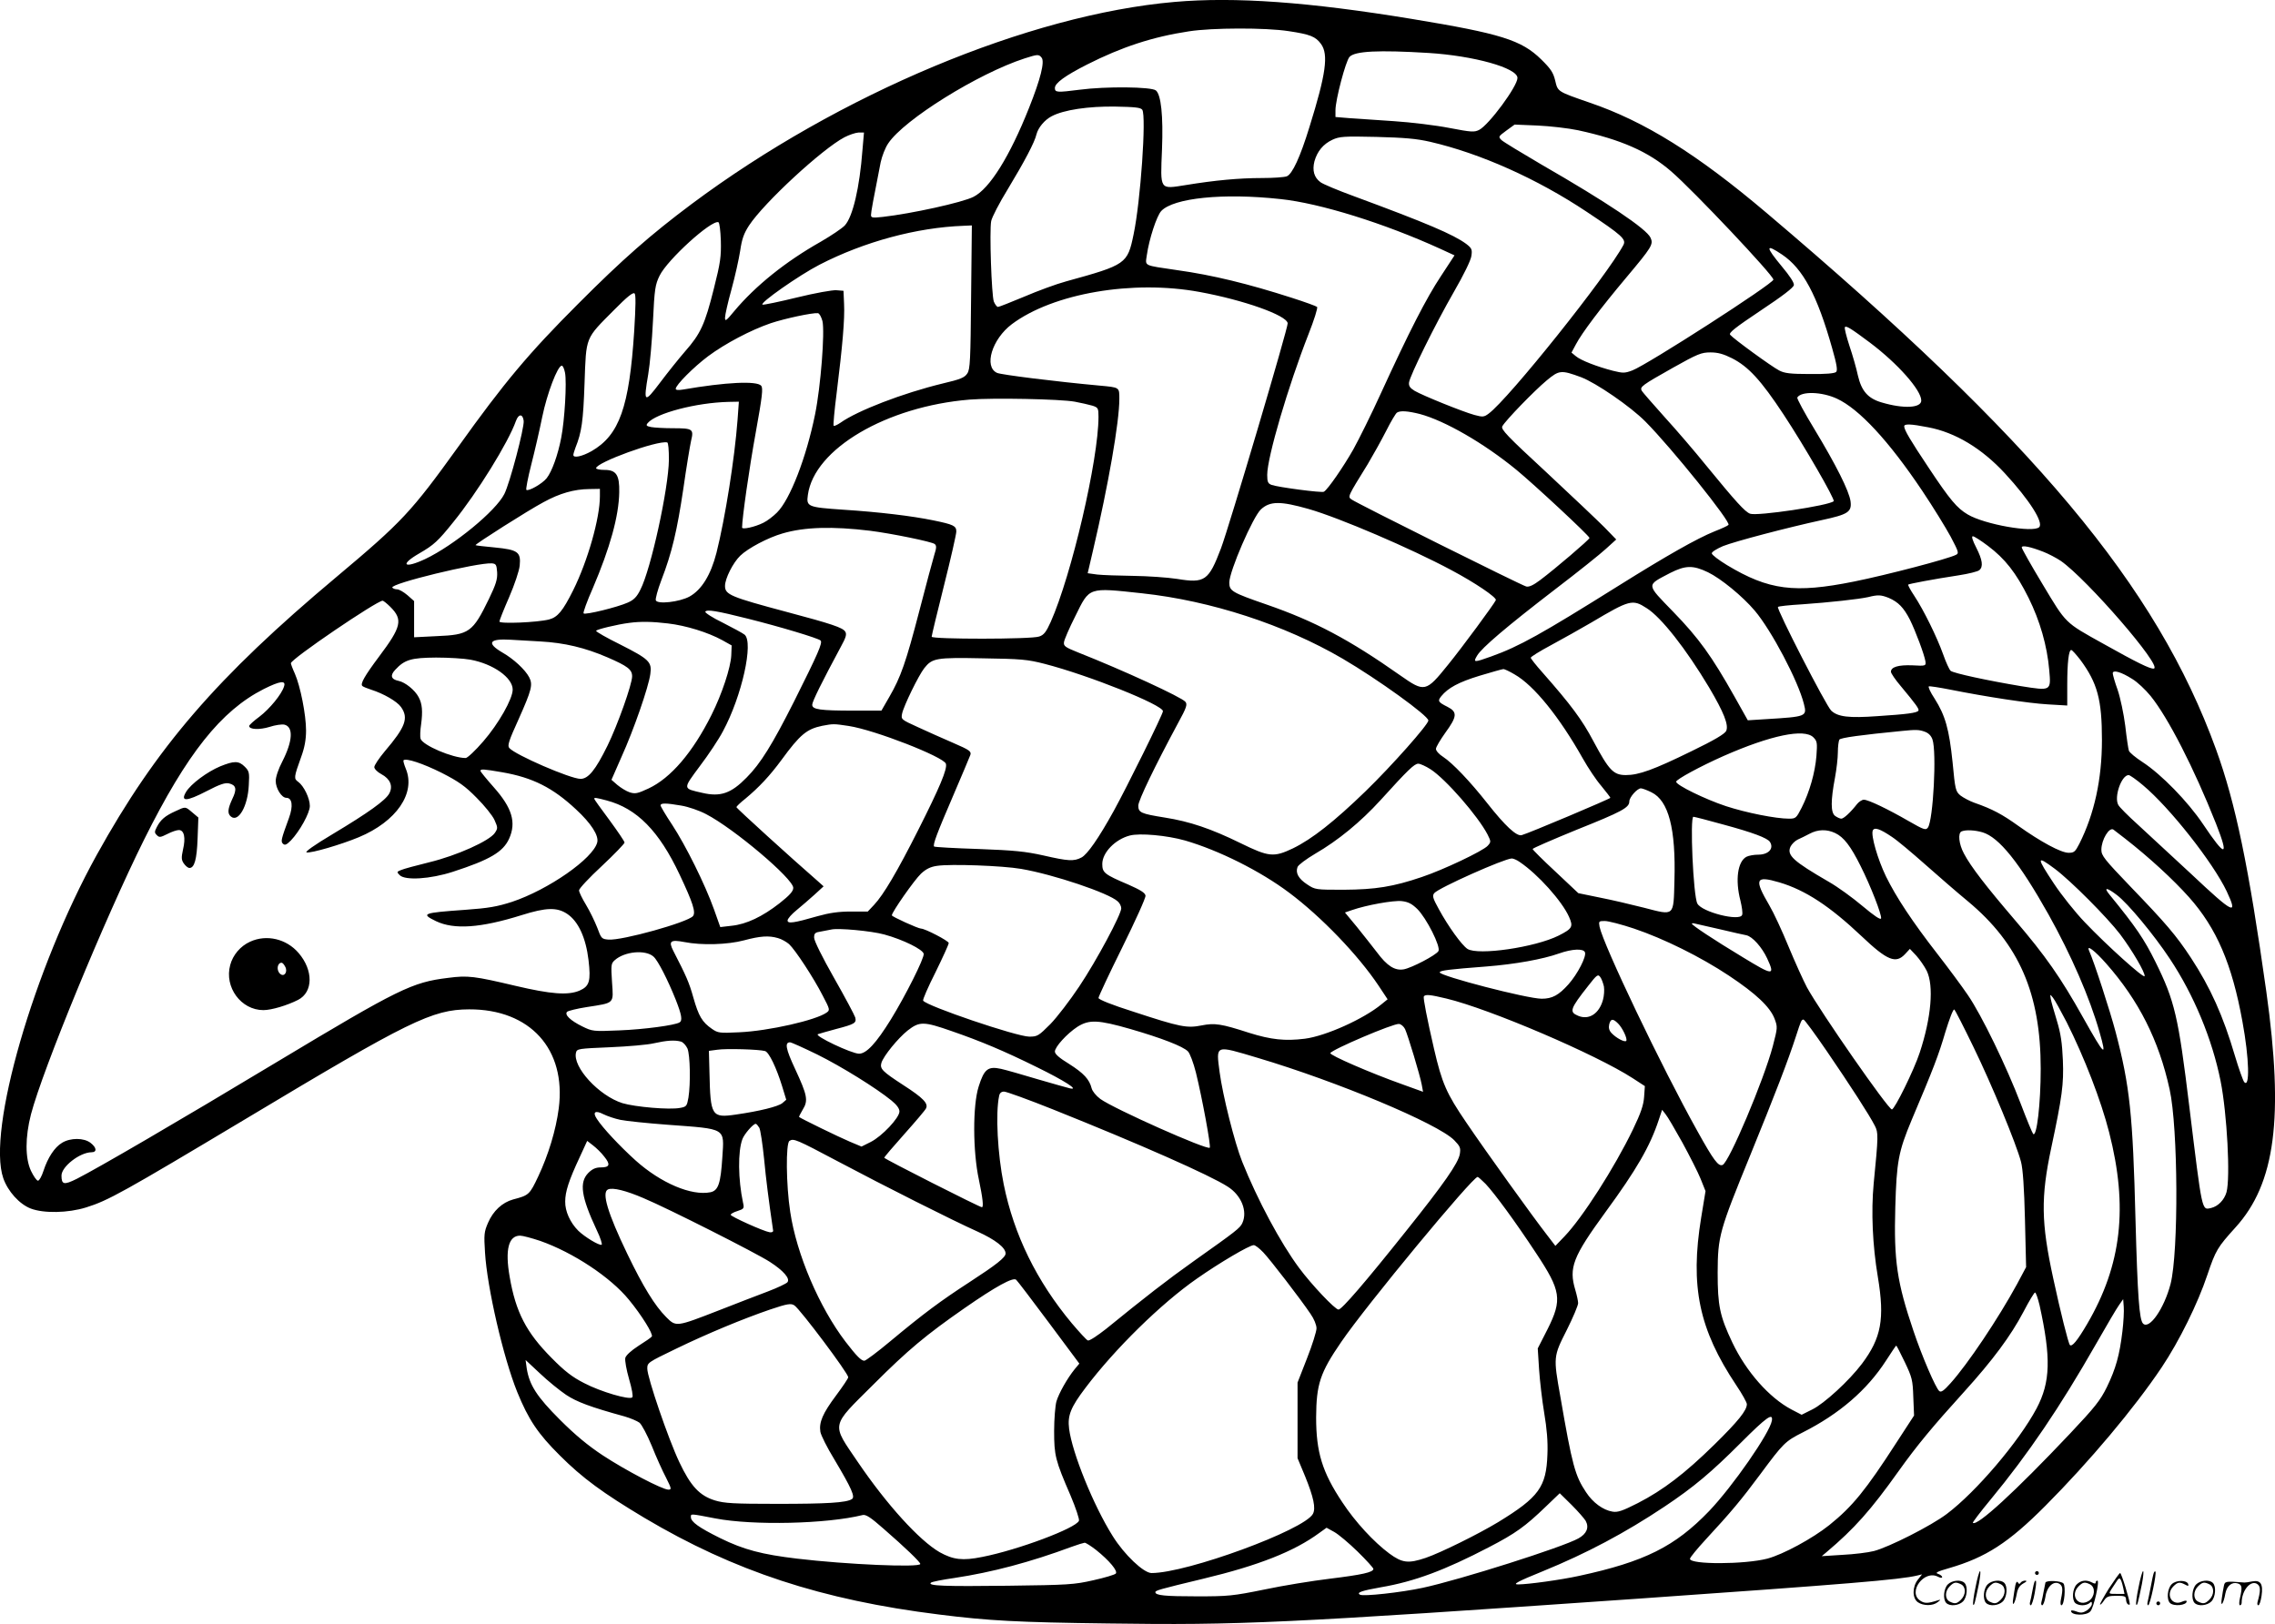
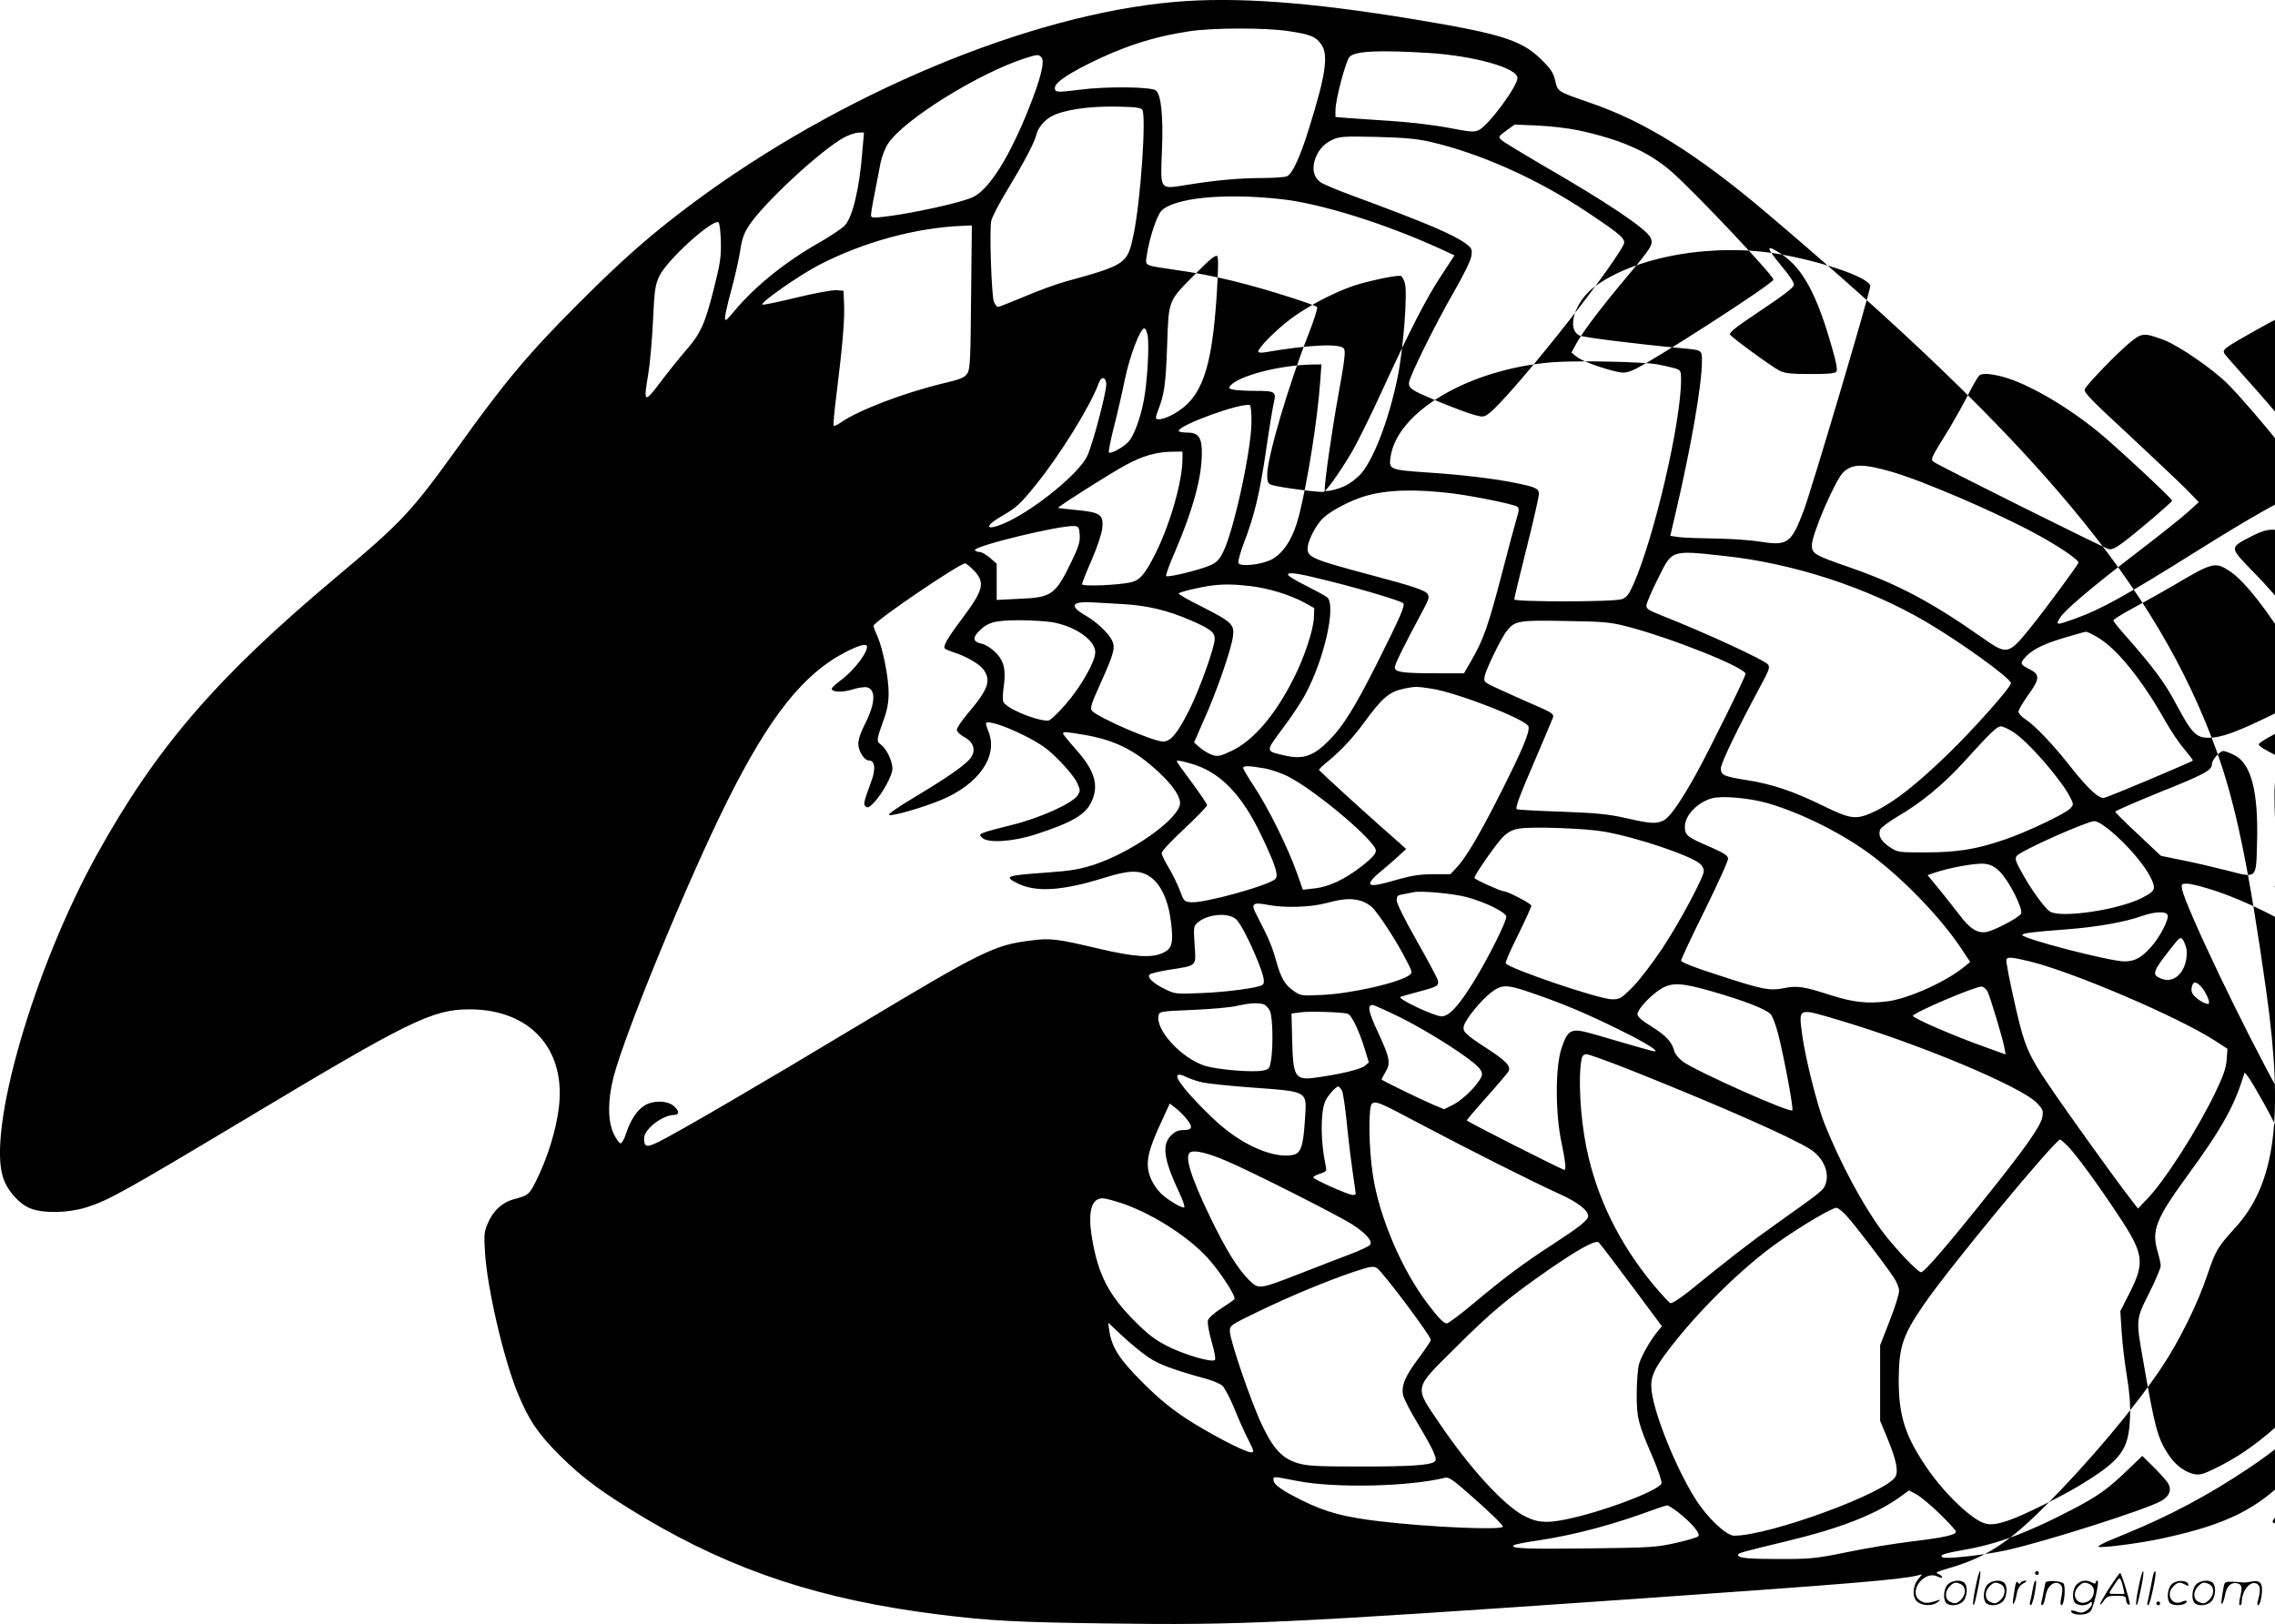
<svg xmlns="http://www.w3.org/2000/svg" version="1.0" viewBox="0 0 1200.02 856.843" preserveAspectRatio="xMidYMid meet">
  <g transform="translate(-0.566,856.93) scale(0.1,-0.1)" fill="#000000" stroke="none">
-     <path d="M6200 8559 c-767 -67 -1767 -485 -2546 -1066 -214 -160 -365 -292 -599 -527 -261 -261 -390 -415 -633 -755 -247 -343 -294 -394 -642 -686 -631 -529 -950 -899 -1264 -1466 -332 -600 -580 -1456 -493 -1706 24 -69 85 -137 145 -160 68 -26 196 -24 292 6 116 36 195 80 845 469 860 516 980 575 1175 576 322 1 513 -210 473 -522 -15 -116 -55 -246 -108 -359 -46 -97 -49 -100 -133 -122 -57 -16 -105 -60 -132 -123 -21 -48 -22 -63 -16 -157 11 -184 96 -553 170 -736 59 -145 109 -220 225 -335 119 -119 227 -198 446 -329 473 -281 935 -433 1555 -510 262 -33 416 -41 890 -47 691 -10 931 1 2800 131 1100 77 1379 100 1469 122 l25 6 -22 -28 c-30 -38 -30 -98 0 -119 29 -20 79 -20 104 0 18 14 18 15 1 10 -53 -17 -69 -17 -92 -2 -69 45 21 166 94 126 13 -6 21 -7 21 -1 0 5 -10 13 -22 17 -17 5 -4 12 59 30 193 56 314 134 508 329 231 232 469 515 613 730 93 139 191 338 241 488 44 130 53 145 148 250 211 232 256 579 163 1245 -93 660 -162 993 -265 1277 -314 865 -956 1632 -2370 2830 -367 311 -644 484 -935 583 -170 59 -167 57 -181 116 -10 42 -23 62 -74 112 -104 102 -213 136 -680 213 -546 90 -935 118 -1255 90z m603 -154 c113 -17 142 -28 171 -68 40 -55 26 -158 -61 -437 -49 -160 -91 -250 -120 -261 -14 -5 -72 -9 -131 -9 -121 0 -248 -12 -401 -37 -140 -22 -135 -30 -126 188 7 178 -5 288 -32 311 -24 20 -266 22 -402 4 -118 -15 -131 -15 -131 9 0 26 54 65 170 124 182 92 345 146 537 175 121 19 404 20 526 1z m737 -115 c240 -15 470 -79 470 -132 0 -44 -150 -247 -202 -274 -26 -13 -41 -12 -156 10 -71 14 -203 30 -293 36 -90 6 -197 13 -236 16 l-73 6 0 36 c0 55 54 259 74 281 28 31 153 37 416 21z m-2040 -25 c17 -21 -5 -111 -66 -264 -102 -257 -208 -427 -293 -470 -58 -30 -328 -89 -478 -106 -55 -6 -63 -5 -63 10 0 15 12 81 51 278 7 32 24 77 40 100 83 125 475 369 719 448 69 22 75 23 90 4z m531 -275 c22 -33 -9 -484 -46 -658 -32 -155 -39 -160 -355 -247 -52 -14 -152 -51 -222 -81 -70 -29 -132 -54 -138 -54 -6 0 -15 12 -22 28 -12 31 -24 373 -14 425 4 20 43 96 88 169 87 144 142 248 151 289 9 35 43 76 80 95 64 34 195 53 335 51 105 -2 135 -5 143 -17z m2299 -108 c226 -49 370 -112 491 -217 118 -102 539 -548 539 -571 0 -21 -663 -448 -744 -479 -40 -15 -49 -15 -102 -2 -85 22 -170 55 -196 77 l-23 19 23 43 c32 61 130 191 266 353 135 161 144 175 128 210 -21 47 -233 189 -577 387 -104 61 -198 118 -209 128 -18 18 -17 19 25 50 l44 32 120 -5 c66 -3 163 -14 215 -25z m-3775 -104 c-15 -199 -51 -352 -93 -398 -15 -16 -72 -54 -127 -86 -186 -105 -345 -233 -457 -367 -42 -51 -48 -55 -48 -34 0 14 15 81 34 149 19 69 39 160 46 204 9 62 19 91 47 134 79 120 385 403 503 465 25 13 58 24 74 25 l29 0 -8 -92z m2995 43 c264 -61 564 -195 825 -369 188 -125 209 -145 194 -175 -86 -162 -605 -812 -711 -890 -24 -18 -31 -19 -75 -7 -62 17 -272 102 -315 127 -25 15 -32 26 -30 44 4 35 137 305 237 479 52 90 89 166 92 189 5 34 2 41 -28 64 -67 49 -204 108 -594 252 -82 30 -161 63 -174 73 -34 25 -44 62 -32 110 15 53 46 91 95 114 37 17 59 19 231 15 148 -4 211 -9 285 -26z m-790 -302 c209 -22 548 -128 842 -262 l76 -35 -72 -110 c-77 -116 -168 -294 -316 -617 -50 -110 -116 -243 -146 -297 -51 -90 -134 -211 -155 -223 -10 -7 -244 24 -276 36 -19 7 -23 16 -23 53 0 93 111 469 217 740 30 76 51 142 46 146 -4 4 -64 26 -133 48 -230 74 -418 120 -605 146 -182 27 -168 20 -160 79 12 85 52 207 76 233 65 69 327 96 629 63z m-2952 -220 c2 -83 -2 -115 -37 -253 -47 -188 -70 -238 -152 -331 -33 -38 -93 -113 -132 -165 -83 -110 -88 -107 -62 45 9 52 20 178 25 281 8 170 12 192 35 239 41 84 272 294 310 282 6 -2 11 -44 13 -98z m1320 -297 c-3 -333 -5 -381 -20 -403 -14 -22 -36 -31 -130 -53 -210 -51 -449 -143 -539 -207 -16 -11 -33 -19 -36 -16 -3 3 4 81 16 174 31 250 43 390 39 468 l-3 70 -37 3 c-20 2 -114 -15 -208 -38 -94 -23 -176 -40 -182 -38 -19 7 194 156 301 211 235 121 512 196 759 205 l44 2 -4 -378z m4278 224 c110 -74 185 -214 264 -494 25 -87 29 -117 21 -125 -8 -8 -55 -12 -139 -11 -103 0 -134 4 -162 19 -39 20 -241 167 -258 188 -9 10 25 37 161 128 116 77 173 121 175 134 2 13 -22 49 -63 98 -88 106 -88 123 1 63z m-3073 -197 c234 -43 459 -123 465 -165 3 -21 -309 -1074 -352 -1188 -65 -171 -85 -185 -231 -161 -52 8 -157 15 -232 16 -76 1 -161 4 -189 7 l-51 7 28 120 c81 346 139 677 139 800 0 62 2 60 -105 70 -229 21 -518 57 -540 67 -71 32 -27 178 78 257 218 163 638 235 990 170z m-2982 -206 c-26 -402 -78 -549 -225 -634 -50 -28 -96 -38 -96 -20 0 5 5 22 11 38 33 82 41 139 48 340 9 250 2 232 156 387 68 69 100 95 108 87 7 -7 6 -67 -2 -198z m993 52 c13 -58 -9 -344 -39 -492 -46 -227 -132 -450 -201 -518 -19 -19 -51 -44 -72 -54 -44 -22 -112 -37 -112 -25 0 48 38 315 72 501 35 193 39 234 29 247 -23 27 -187 19 -413 -20 -24 -4 -38 -3 -38 4 0 20 96 116 171 172 90 67 225 138 330 174 75 25 220 56 249 53 8 -1 18 -20 24 -42z m5526 -114 c146 -110 270 -250 270 -305 0 -40 -95 -44 -209 -10 -72 21 -106 60 -125 141 -8 38 -28 108 -45 158 -16 49 -27 93 -24 98 6 10 34 -8 133 -82z m-728 -82 c86 -44 152 -115 272 -297 107 -162 273 -449 264 -457 -23 -23 -405 -80 -441 -66 -27 10 -75 63 -233 256 -58 72 -156 186 -218 254 -61 68 -115 130 -120 138 -12 21 -1 29 164 122 130 73 150 81 198 81 39 0 68 -8 114 -31z m-6156 -76 c10 -51 -2 -252 -20 -343 -17 -90 -49 -179 -77 -214 -23 -29 -97 -71 -107 -61 -3 3 8 63 26 133 18 70 44 183 58 252 25 122 81 270 103 270 6 0 13 -17 17 -37z m5360 -24 c79 -30 261 -155 339 -234 138 -139 453 -531 438 -545 -4 -5 -37 -20 -73 -34 -94 -38 -254 -129 -505 -286 -409 -256 -525 -321 -673 -374 -92 -33 -97 -33 -75 4 24 41 154 152 413 351 118 90 238 186 267 213 l54 49 -63 65 c-35 35 -172 165 -305 289 -209 193 -241 227 -233 243 16 30 169 188 234 242 66 55 76 56 182 17z m1349 -113 c117 -54 273 -222 450 -486 57 -85 124 -194 150 -242 42 -80 45 -88 28 -96 -40 -21 -364 -106 -538 -141 -313 -63 -449 -46 -670 87 -44 27 -80 54 -80 62 0 8 27 24 59 38 66 26 337 97 520 137 140 30 160 43 153 99 -7 54 -77 193 -190 380 -53 87 -94 163 -91 168 21 34 129 31 209 -6z m-4020 -16 c33 -6 75 -16 93 -21 30 -10 32 -13 32 -59 0 -225 -142 -835 -252 -1082 -24 -53 -36 -69 -61 -77 -40 -15 -567 -15 -567 -1 0 6 29 127 65 270 36 143 65 271 65 285 0 30 -15 37 -122 59 -112 23 -286 44 -473 56 -189 13 -197 16 -188 78 33 243 415 467 853 503 124 10 478 3 555 -11z m-1779 -97 c-15 -201 -65 -517 -111 -700 -30 -117 -78 -195 -142 -231 -53 -29 -170 -42 -178 -20 -3 8 10 56 29 106 56 145 83 261 116 482 16 113 35 227 41 254 15 62 9 66 -97 66 -45 0 -96 3 -113 6 -26 5 -29 9 -19 21 43 52 256 108 427 112 l54 1 -7 -97z m3599 32 c131 -35 337 -153 510 -295 89 -73 385 -348 385 -359 0 -8 -180 -162 -260 -222 -36 -27 -59 -38 -74 -34 -25 6 -894 439 -921 459 -21 15 -22 13 85 186 28 47 72 126 97 175 25 50 51 93 57 97 17 12 57 9 121 -7z m-4727 -36 c4 -36 -73 -329 -102 -386 -45 -90 -266 -271 -417 -343 -113 -53 -137 -31 -31 30 76 44 98 64 179 165 126 155 290 420 330 533 14 39 36 39 41 1z m7408 -34 c144 -27 284 -112 405 -243 131 -142 205 -260 181 -284 -31 -31 -288 14 -377 67 -56 33 -93 76 -207 248 -96 144 -128 198 -128 217 0 14 34 13 126 -5z m-6642 -172 c-2 -152 -95 -577 -150 -684 -19 -39 -35 -55 -67 -69 -53 -24 -224 -66 -233 -57 -4 3 18 64 49 134 90 211 137 379 139 505 2 91 -16 118 -77 118 -25 0 -45 4 -45 9 0 30 323 148 375 136 6 -1 9 -39 9 -92z m-364 -192 c0 -116 -64 -341 -141 -496 -55 -110 -82 -142 -127 -154 -63 -16 -262 -24 -262 -11 0 6 23 64 51 128 29 67 53 139 56 167 7 72 -9 84 -133 96 -53 5 -98 10 -100 12 -5 4 278 184 359 227 86 47 161 68 240 69 l57 1 0 -39z m3738 -67 c164 -47 541 -209 752 -322 128 -68 241 -145 236 -159 -8 -19 -178 -250 -253 -342 -116 -144 -123 -145 -250 -56 -271 191 -453 287 -707 375 -182 63 -196 71 -196 116 0 59 125 348 167 386 48 44 103 44 251 2z m-2313 -115 c112 -14 327 -58 341 -70 10 -8 10 -20 -2 -57 -8 -26 -43 -157 -78 -292 -72 -277 -99 -353 -159 -457 l-42 -73 -145 0 c-180 0 -220 6 -220 31 0 17 50 118 151 306 27 49 32 66 23 80 -13 21 -73 41 -306 103 -300 80 -328 92 -328 138 0 39 42 122 80 159 41 40 147 96 224 118 116 34 263 38 461 14z m5897 -80 c89 -67 148 -141 214 -274 60 -121 98 -253 109 -381 10 -111 10 -110 -148 -85 -174 29 -356 68 -372 81 -7 6 -25 45 -40 88 -33 92 -103 234 -152 308 -20 30 -34 56 -32 59 5 4 129 28 267 49 52 8 100 20 108 27 22 18 17 54 -16 119 -20 39 -26 60 -18 60 7 0 43 -23 80 -51z m292 -31 c26 -10 68 -32 92 -48 138 -96 538 -558 491 -568 -18 -4 -92 33 -267 131 -205 114 -194 104 -319 312 -61 101 -111 190 -111 196 0 13 45 4 114 -23z m-8156 -108 c2 -37 -6 -63 -43 -140 -86 -177 -104 -190 -276 -197 l-119 -6 0 95 0 96 -35 31 c-20 17 -44 31 -55 31 -10 0 -21 4 -25 9 -13 21 449 133 525 128 22 -2 25 -7 28 -47z m6387 0 c68 -33 183 -127 247 -203 88 -104 229 -371 259 -492 17 -66 13 -67 -201 -80 l-95 -6 -69 123 c-122 217 -190 311 -324 449 -145 150 -144 138 -17 205 81 41 121 42 200 4z m-2985 -111 c362 -39 752 -166 1058 -345 186 -109 452 -301 452 -326 0 -21 -192 -238 -331 -373 -165 -160 -283 -253 -384 -302 -101 -48 -127 -45 -276 28 -155 76 -267 114 -400 135 -125 20 -139 26 -139 63 0 27 88 209 209 434 46 84 51 100 39 114 -20 24 -325 165 -568 261 -65 26 -75 33 -72 53 1 12 28 75 60 138 76 154 65 151 352 120z m3938 -24 c51 -22 79 -51 112 -115 31 -63 76 -184 82 -220 3 -24 2 -25 -69 -21 -74 3 -113 -9 -113 -34 0 -8 24 -43 53 -77 80 -96 97 -120 92 -128 -7 -12 -61 -19 -215 -29 -152 -11 -210 -4 -245 29 -27 25 -290 538 -281 547 3 4 61 10 129 14 143 10 298 27 347 38 52 13 67 12 108 -4z m-7903 -48 c67 -67 58 -105 -60 -262 -77 -103 -100 -144 -88 -155 4 -4 26 -13 48 -20 63 -20 135 -61 156 -91 41 -58 24 -105 -86 -234 -30 -36 -55 -73 -55 -83 0 -9 16 -26 37 -37 47 -25 63 -63 42 -102 -19 -36 -111 -102 -298 -214 -99 -59 -149 -95 -138 -97 24 -5 181 41 275 80 199 83 302 233 248 362 -9 22 -14 41 -12 44 13 13 103 -17 201 -66 90 -46 124 -70 185 -132 41 -41 84 -94 94 -117 18 -40 18 -44 2 -68 -28 -42 -201 -120 -346 -155 -69 -17 -136 -35 -149 -41 -23 -9 -23 -11 -7 -27 29 -29 161 -21 281 18 194 63 264 104 296 174 39 86 16 163 -81 272 -38 43 -70 82 -70 86 0 11 15 10 114 -7 162 -28 268 -82 390 -196 80 -74 121 -138 112 -174 -21 -85 -258 -250 -450 -314 -78 -25 -122 -33 -248 -42 -224 -16 -234 -20 -152 -60 95 -45 234 -36 451 32 130 41 187 42 240 7 59 -39 99 -126 113 -244 13 -111 5 -138 -47 -161 -61 -26 -151 -19 -338 25 -216 51 -251 56 -356 42 -190 -23 -259 -57 -900 -442 -535 -322 -944 -560 -1058 -618 -68 -34 -81 -31 -81 17 0 47 96 122 158 123 30 0 28 24 -4 49 -35 28 -107 28 -151 1 -40 -24 -75 -78 -98 -148 -9 -28 -22 -52 -29 -52 -7 0 -23 23 -37 52 -31 67 -31 177 0 298 62 237 390 1034 597 1450 226 454 406 680 631 794 86 43 118 47 107 14 -12 -41 -76 -119 -130 -160 -30 -22 -54 -44 -54 -49 0 -19 55 -21 107 -5 30 10 66 15 79 12 48 -12 44 -86 -11 -194 -21 -40 -35 -82 -35 -103 0 -39 31 -89 56 -89 31 0 37 -43 14 -106 -42 -115 -44 -124 -32 -136 10 -10 19 -6 42 17 46 48 100 145 100 182 0 41 -32 106 -61 127 -24 17 -24 23 15 131 18 49 26 91 26 140 0 83 -30 234 -59 300 -12 26 -21 51 -21 55 0 22 452 329 484 330 4 0 23 -15 41 -33z m6626 -6 c77 -48 208 -215 330 -419 78 -132 104 -198 90 -229 -8 -16 -61 -48 -183 -107 -200 -98 -278 -126 -346 -126 -66 0 -89 25 -171 178 -60 114 -120 194 -268 362 -35 39 -63 75 -63 79 0 5 48 35 108 67 59 32 154 85 212 119 202 120 217 124 291 76z m-4740 -56 c168 -42 371 -103 383 -115 12 -12 -14 -70 -140 -322 -114 -226 -177 -328 -250 -401 -82 -84 -138 -103 -233 -81 -105 24 -105 18 -14 141 45 59 100 142 122 184 100 185 163 470 114 510 -10 8 -62 36 -115 63 -54 26 -95 53 -92 58 8 13 58 5 225 -37z m-422 -25 c95 -11 211 -47 286 -88 l50 -28 -2 -52 c-3 -65 -49 -204 -104 -314 -99 -198 -215 -334 -333 -389 -58 -27 -70 -29 -99 -20 -18 6 -47 24 -65 39 l-31 27 53 121 c64 141 143 369 152 437 9 64 -5 78 -161 157 -69 34 -125 66 -125 71 0 7 111 34 175 42 59 8 121 7 204 -3z m-673 -95 c127 -7 236 -33 354 -84 106 -46 130 -64 130 -100 0 -42 -77 -258 -130 -366 -63 -128 -101 -175 -142 -175 -53 0 -346 127 -376 163 -11 12 -2 39 48 149 71 159 77 185 57 224 -21 40 -82 97 -142 131 -85 50 -69 74 45 67 30 -2 100 -6 156 -9z m8123 -97 c90 -122 114 -209 114 -423 0 -207 -40 -390 -119 -547 -22 -43 -28 -48 -57 -48 -40 0 -147 58 -265 142 -85 61 -137 89 -232 122 -25 9 -57 26 -73 38 -26 22 -28 29 -42 177 -18 173 -38 245 -95 335 -22 33 -35 62 -30 64 5 2 56 -6 112 -17 191 -38 412 -72 516 -78 l102 -6 0 109 c0 118 8 184 21 184 5 0 26 -24 48 -52z m-8493 1 c121 -22 224 -95 224 -158 0 -49 -75 -181 -155 -273 -42 -49 -84 -88 -93 -88 -69 0 -227 67 -238 102 -3 10 -2 44 3 76 9 68 6 108 -13 143 -19 37 -71 79 -106 86 -40 8 -46 29 -17 59 49 53 84 63 215 64 66 0 147 -5 180 -11z m3029 -22 c233 -60 625 -217 625 -250 0 -16 -191 -402 -260 -527 -79 -143 -139 -229 -170 -245 -40 -21 -70 -19 -201 11 -94 21 -154 27 -342 34 -126 4 -231 10 -234 13 -8 9 15 70 102 272 45 105 85 200 89 211 6 19 -3 26 -91 64 -54 23 -138 61 -186 83 -88 40 -89 41 -83 71 8 40 87 202 117 240 42 53 62 57 309 52 202 -3 235 -6 325 -29z m2480 -56 c102 -58 236 -224 360 -444 27 -48 70 -113 97 -144 26 -32 48 -60 48 -63 0 -5 -433 -188 -468 -197 -27 -7 -87 49 -180 167 -92 117 -185 214 -234 246 -21 13 -38 32 -38 42 0 10 23 48 50 86 62 85 64 109 11 136 -50 25 -53 31 -33 56 36 44 91 74 202 108 63 19 120 35 125 35 6 1 33 -12 60 -28z m3258 -24 c27 -16 70 -57 97 -90 92 -114 228 -379 345 -674 70 -178 50 -179 -68 -3 -81 121 -221 264 -319 328 -37 24 -70 51 -73 61 -3 9 -12 68 -19 131 -8 63 -26 148 -40 189 -15 41 -26 81 -26 88 0 20 45 7 103 -30z m-6770 -248 c137 -21 500 -163 512 -199 9 -27 -33 -126 -146 -350 -110 -218 -183 -342 -233 -395 l-33 -35 -90 0 c-64 0 -112 -7 -173 -24 -128 -37 -160 -41 -160 -23 0 9 21 33 47 54 26 21 68 58 95 82 l48 44 -29 26 c-138 120 -431 386 -431 392 0 3 21 24 48 45 71 59 129 121 190 204 98 134 133 163 215 180 59 11 60 11 140 -1z m5675 -30 c20 -7 34 -21 41 -41 23 -66 4 -426 -24 -465 -11 -15 -21 -12 -101 34 -111 64 -213 113 -237 113 -9 0 -25 -10 -35 -22 -36 -46 -71 -78 -84 -78 -7 0 -22 7 -33 15 -23 18 -23 80 0 202 8 43 15 103 15 133 0 30 4 60 8 67 6 10 116 25 332 46 71 7 88 7 118 -4z m-587 -30 c20 -20 21 -29 16 -98 -7 -87 -36 -190 -78 -273 -28 -55 -31 -58 -67 -58 -69 0 -225 31 -332 66 -109 36 -263 111 -263 129 0 12 127 81 251 136 248 109 425 146 473 98z m-2020 -168 c81 -52 251 -248 301 -344 19 -38 19 -40 1 -60 -24 -27 -234 -127 -348 -165 -150 -51 -244 -66 -411 -67 -148 0 -151 0 -193 28 -46 30 -63 61 -51 92 4 11 46 42 93 70 121 70 240 168 344 282 146 161 179 193 200 193 10 0 39 -13 64 -29z m3759 -85 c141 -118 368 -406 441 -559 62 -132 37 -120 -187 91 -105 97 -232 215 -282 261 -51 46 -98 93 -103 104 -23 42 17 157 55 157 6 0 41 -24 76 -54z m-2593 -37 c90 -44 129 -191 121 -466 -5 -191 2 -185 -160 -143 -67 17 -173 42 -235 54 l-112 23 -120 113 c-67 62 -121 116 -121 120 0 4 104 49 231 101 240 96 279 117 279 150 0 22 42 69 61 69 7 0 32 -9 56 -21z m-5511 -43 c159 -42 276 -161 384 -390 70 -148 87 -200 71 -220 -28 -33 -375 -130 -446 -124 -36 3 -38 6 -59 63 -13 33 -39 87 -59 120 -20 33 -37 67 -37 77 0 9 54 67 120 128 66 62 120 118 120 124 0 6 -36 59 -80 119 -44 59 -80 109 -80 112 0 7 10 6 66 -9z m393 -27 c37 -6 95 -26 131 -45 147 -76 460 -341 460 -389 0 -18 -19 -39 -72 -81 -91 -71 -175 -111 -253 -119 l-60 -7 -33 93 c-47 132 -149 337 -221 447 -34 51 -61 97 -61 102 0 13 28 13 109 -1z m5497 -100 c155 -42 233 -71 246 -92 22 -35 -8 -67 -63 -67 -22 0 -49 -5 -61 -11 -47 -25 -60 -123 -32 -231 8 -33 13 -67 9 -76 -13 -35 -212 15 -236 60 -22 40 -40 458 -21 458 5 0 76 -18 158 -41z m889 -65 c28 -18 106 -84 175 -145 69 -61 170 -149 226 -195 270 -225 384 -487 384 -883 0 -185 -21 -365 -40 -344 -4 4 -34 76 -65 158 -75 197 -207 469 -279 574 -32 47 -103 143 -159 215 -133 171 -219 301 -273 411 -44 91 -80 216 -70 242 8 20 39 9 101 -33z m1230 -9 c127 -99 254 -216 337 -309 146 -164 227 -353 282 -656 36 -195 40 -356 9 -319 -6 8 -28 69 -48 136 -63 214 -130 362 -232 518 -78 119 -134 184 -319 376 -139 145 -154 164 -154 195 0 53 42 122 64 106 6 -5 34 -26 61 -47z m-1529 29 c45 -21 82 -69 134 -174 53 -105 112 -257 108 -276 -2 -10 -36 13 -98 65 -52 44 -132 102 -178 128 -188 109 -222 140 -202 185 7 14 24 31 39 38 14 6 42 20 61 30 44 24 92 25 136 4z m777 4 c87 -26 194 -159 348 -433 120 -215 217 -438 269 -620 40 -139 29 -130 -86 75 -118 211 -199 327 -360 515 -153 179 -232 281 -269 351 -27 50 -33 109 -12 117 22 9 69 7 110 -5z m-4207 -43 c179 -52 397 -161 549 -275 171 -128 365 -330 473 -492 l47 -71 -32 -26 c-93 -77 -294 -168 -405 -182 -104 -13 -178 -5 -293 31 -148 48 -182 53 -252 39 -77 -15 -111 -9 -360 73 -111 35 -183 64 -183 72 0 7 56 127 125 266 69 140 125 263 123 274 -2 15 -27 30 -90 58 -127 54 -138 63 -138 109 0 60 68 130 145 150 52 14 196 1 291 -26z m1765 -113 c97 -65 224 -207 261 -290 23 -52 18 -62 -55 -99 -124 -62 -425 -106 -481 -70 -30 20 -101 118 -151 210 -32 58 -35 70 -24 84 23 28 369 182 409 183 8 0 27 -8 41 -18z m2824 -37 c84 -63 276 -256 344 -345 64 -85 134 -205 129 -221 -4 -13 -197 160 -315 284 -51 53 -124 145 -163 204 -94 142 -93 151 5 78z m-5453 0 c170 -29 461 -127 509 -171 11 -9 19 -26 19 -37 0 -32 -129 -274 -222 -413 -48 -72 -116 -161 -152 -198 -62 -62 -68 -66 -111 -66 -66 0 -543 162 -560 190 -3 5 26 72 65 149 38 78 70 147 70 155 0 11 -125 76 -146 76 -15 0 -154 63 -154 70 0 17 119 187 154 220 26 24 49 36 84 41 70 11 346 1 444 -16z m3999 -71 c138 -41 267 -126 434 -284 136 -129 181 -147 230 -94 l25 27 34 -36 c18 -20 43 -56 55 -80 38 -79 24 -246 -37 -431 -30 -92 -133 -301 -147 -300 -20 1 -376 513 -448 644 -19 36 -63 133 -97 215 -34 83 -79 180 -101 217 -82 140 -74 159 52 122z m1781 -67 c58 -44 195 -209 279 -336 127 -191 224 -425 268 -646 34 -171 52 -509 31 -586 -12 -41 -44 -74 -81 -83 -50 -11 -46 -29 -115 534 -58 477 -77 559 -179 765 -59 119 -102 183 -241 353 -34 41 -17 41 38 -1z m-3691 -73 c49 -48 126 -201 112 -223 -14 -22 -140 -88 -183 -96 -47 -8 -88 18 -142 91 -24 31 -71 91 -105 133 l-63 76 38 13 c75 26 218 52 262 47 34 -4 53 -14 81 -41z m1144 -104 c157 -53 351 -149 500 -248 143 -95 217 -165 241 -227 17 -45 16 -48 -9 -145 -47 -178 -231 -614 -265 -627 -22 -9 -47 24 -132 177 -191 342 -497 984 -517 1080 -5 29 -4 30 28 30 19 0 88 -18 154 -40z m455 -4 c63 -15 125 -29 137 -31 33 -7 83 -64 110 -122 43 -93 32 -92 -127 5 -159 96 -270 170 -270 178 0 3 8 3 18 0 9 -2 69 -16 132 -30z m-4410 -27 c99 -27 204 -79 208 -102 4 -22 -96 -221 -173 -346 -78 -126 -129 -181 -168 -181 -39 0 -239 95 -217 103 8 3 51 15 95 27 100 26 109 32 102 61 -4 13 -54 107 -112 209 -62 109 -105 196 -105 212 0 24 5 28 38 33 20 4 44 8 52 10 35 9 211 -7 280 -26z m-561 -19 c19 -5 45 -20 59 -32 33 -31 129 -177 177 -271 39 -74 39 -77 21 -90 -55 -40 -305 -97 -461 -104 -104 -5 -112 -4 -144 18 -52 36 -70 67 -98 165 -22 79 -37 113 -106 247 -26 51 -15 60 59 46 90 -18 228 -14 314 9 86 23 131 26 179 12z m7007 -135 c171 -194 277 -403 334 -663 45 -203 48 -858 5 -1027 -34 -130 -112 -242 -145 -209 -20 20 -29 144 -40 549 -14 555 -30 705 -105 990 -29 110 -112 366 -140 429 -15 34 30 0 91 -69z m-2750 60 c9 -22 -39 -115 -87 -169 -51 -57 -85 -76 -141 -76 -76 0 -538 120 -538 139 0 10 49 16 245 31 152 12 298 38 385 69 68 24 128 27 136 6z m-4913 -23 c23 -20 75 -122 117 -227 31 -79 37 -110 20 -120 -24 -15 -188 -37 -317 -42 -139 -6 -143 -5 -196 21 -63 31 -95 62 -80 77 5 5 52 17 104 25 148 23 141 16 133 131 -6 91 -5 99 14 116 52 47 163 57 205 19z m5013 -157 c3 -18 1 -50 -5 -71 -20 -73 -74 -108 -131 -84 -48 20 -43 36 54 159 45 58 51 62 63 45 7 -9 15 -32 19 -49z m-831 -64 c229 -55 790 -295 984 -421 l63 -41 -4 -57 c-3 -43 -17 -85 -59 -172 -97 -201 -266 -465 -361 -564 l-48 -50 -46 60 c-73 94 -317 433 -424 591 -105 154 -128 207 -170 388 -37 160 -58 269 -54 277 8 12 32 10 119 -11z m3272 -125 c93 -185 181 -412 224 -581 101 -394 66 -700 -116 -1011 -52 -89 -80 -122 -91 -111 -8 8 -49 171 -88 352 -64 295 -66 427 -10 690 57 268 66 334 61 460 -4 92 -11 141 -32 210 -15 50 -30 101 -32 115 -4 25 -4 25 12 5 9 -11 41 -69 72 -129z m-492 -130 c97 -199 226 -511 251 -606 10 -37 17 -138 21 -306 l6 -250 -48 -90 c-98 -180 -260 -422 -351 -523 -35 -39 -49 -49 -59 -41 -19 16 -91 183 -136 317 -87 257 -104 369 -96 653 7 241 16 292 87 462 114 269 142 342 177 462 21 68 41 122 47 119 5 -3 50 -92 101 -197z m-1874 123 c23 -23 50 -80 43 -91 -7 -10 -54 15 -78 41 -13 14 -16 28 -12 46 8 30 19 32 47 4z m1101 -146 c123 -180 224 -336 253 -393 19 -37 19 -52 -6 -305 -14 -148 -6 -327 22 -493 37 -222 18 -322 -84 -458 -68 -90 -199 -210 -262 -241 l-56 -28 -54 28 c-117 62 -238 199 -311 352 -67 141 -78 196 -78 370 1 193 8 218 173 622 130 319 199 498 241 628 26 80 28 85 39 85 5 0 60 -75 123 -167z m-3673 117 c162 -47 277 -91 303 -118 10 -10 29 -60 42 -112 33 -134 80 -389 73 -396 -14 -14 -505 205 -577 257 -23 17 -42 41 -46 56 -12 48 -42 80 -119 129 -51 31 -75 52 -75 65 0 25 64 95 119 131 62 39 109 37 280 -12z m-943 -11 c153 -53 275 -104 449 -190 145 -71 226 -123 175 -112 -14 3 -90 25 -170 48 -80 24 -167 49 -194 55 -69 15 -89 -1 -118 -93 -32 -100 -31 -343 1 -491 20 -96 26 -146 16 -146 -12 0 -515 255 -515 261 0 4 48 60 106 125 58 65 110 126 114 135 14 26 -15 56 -119 123 -112 73 -125 86 -116 118 12 37 86 128 138 170 63 49 84 49 233 -3z m2391 11 c15 -32 79 -244 88 -293 l7 -38 -108 39 c-169 60 -385 154 -381 165 6 18 332 157 362 154 11 -1 25 -13 32 -27z m-3820 -66 c12 -3 27 -20 35 -37 14 -35 17 -184 5 -259 -8 -44 -10 -48 -44 -54 -56 -11 -237 5 -304 25 -124 39 -264 191 -245 267 5 20 13 21 178 28 95 4 200 13 233 21 67 15 109 18 142 9z m719 -68 c129 -64 311 -177 392 -243 28 -23 42 -42 42 -58 0 -33 -92 -131 -152 -161 l-48 -24 -62 26 c-57 24 -258 122 -267 130 -2 1 7 19 19 39 30 48 24 76 -40 214 -50 107 -56 141 -27 141 7 0 71 -29 143 -64z m-275 18 c21 -6 60 -88 90 -185 l22 -72 -21 -18 c-23 -18 -119 -42 -244 -60 -129 -19 -135 -8 -140 221 l-3 115 45 6 c45 7 220 2 251 -7z m2599 -36 c420 -125 948 -346 1036 -434 32 -33 35 -41 30 -73 -8 -48 -82 -155 -287 -411 -212 -266 -336 -410 -353 -410 -18 0 -142 131 -208 220 -98 132 -219 358 -300 560 -40 100 -103 351 -119 472 -19 147 -27 144 201 76z m-1080 -272 c460 -184 828 -347 921 -407 73 -46 106 -130 78 -192 -12 -27 -33 -43 -256 -201 -141 -100 -259 -192 -463 -358 -46 -36 -88 -64 -96 -61 -7 2 -45 44 -85 91 -185 222 -305 466 -359 733 -32 158 -44 374 -24 467 3 15 12 22 26 22 12 0 128 -42 258 -94z m-2282 -55 c29 -6 142 -18 251 -26 310 -23 297 -15 287 -170 -9 -140 -21 -177 -63 -186 -100 -20 -261 48 -395 168 -84 76 -173 171 -204 219 -24 36 -9 47 34 25 20 -10 61 -24 90 -30z m5602 -120 c38 -70 82 -156 96 -191 l26 -65 -23 -140 c-59 -362 -12 -589 185 -884 31 -46 56 -91 56 -100 0 -33 -45 -89 -171 -213 -156 -153 -270 -240 -404 -309 -81 -41 -106 -50 -134 -45 -49 8 -103 47 -139 102 -58 87 -73 140 -136 506 -37 208 -37 210 34 350 33 66 60 130 60 142 0 11 -7 43 -15 70 -35 117 -13 174 159 410 164 224 235 347 281 486 l18 54 18 -23 c11 -13 50 -80 89 -150z m-4869 78 c6 -12 17 -85 25 -163 11 -115 23 -209 48 -381 0 -5 -8 -9 -19 -7 -32 5 -205 83 -205 92 0 5 16 14 36 20 34 11 36 14 29 44 -26 122 -28 271 -3 336 10 26 56 80 70 80 4 0 12 -10 19 -21z m414 -177 c245 -130 606 -312 738 -371 92 -42 147 -84 147 -115 0 -21 -50 -60 -190 -151 -154 -100 -244 -167 -418 -312 -68 -57 -130 -103 -137 -103 -17 0 -42 26 -99 100 -139 182 -259 463 -292 685 -22 142 -24 363 -4 375 22 14 36 8 255 -108z m-1232 25 c34 -42 29 -57 -19 -57 -26 0 -44 -8 -65 -29 -49 -50 -38 -126 44 -301 20 -41 31 -77 26 -78 -13 -5 -89 41 -123 74 -43 43 -70 103 -69 154 0 52 19 111 76 233 l40 87 31 -24 c17 -13 44 -39 59 -59z m4649 -144 c48 -51 156 -198 266 -365 132 -199 139 -245 61 -401 l-52 -102 7 -110 c4 -60 16 -164 27 -230 14 -83 20 -151 17 -220 -6 -171 -45 -225 -259 -356 -104 -63 -304 -162 -383 -189 -92 -31 -124 -27 -192 23 -81 60 -180 167 -247 269 -107 160 -139 266 -139 449 1 176 21 236 133 399 131 192 692 870 719 870 3 0 22 -17 42 -37z m-4442 -75 c131 -55 593 -289 666 -336 73 -47 109 -89 93 -108 -6 -7 -52 -29 -102 -48 -51 -19 -167 -64 -259 -100 -226 -88 -226 -88 -278 -36 -60 60 -122 161 -205 333 -104 216 -137 326 -102 341 25 11 94 -6 187 -46z m-544 -226 c173 -61 370 -191 467 -310 66 -80 129 -181 121 -194 -3 -5 -35 -27 -70 -49 -40 -26 -66 -50 -70 -64 -3 -14 6 -63 20 -112 15 -51 22 -91 17 -96 -15 -15 -166 29 -254 75 -63 32 -103 63 -172 133 -133 134 -189 241 -221 428 -25 143 -6 217 55 217 14 0 62 -13 107 -28z m3813 -60 c38 -40 195 -244 249 -324 19 -27 32 -59 32 -77 0 -16 -22 -87 -50 -158 l-50 -128 0 -199 0 -200 40 -96 c45 -111 57 -168 41 -198 -46 -85 -664 -312 -851 -312 -42 0 -144 97 -205 195 -102 162 -214 440 -230 566 -9 70 8 113 87 217 154 204 398 444 588 576 117 82 276 176 299 176 8 0 30 -17 50 -38z m-1130 -372 l160 -215 -25 -30 c-38 -47 -83 -126 -96 -170 -6 -22 -12 -92 -12 -155 0 -130 6 -155 87 -342 27 -64 47 -124 44 -132 -15 -39 -321 -154 -510 -191 -104 -21 -153 -15 -225 25 -107 62 -278 250 -431 475 -141 208 -146 183 82 410 183 183 277 261 481 403 164 114 257 165 272 149 7 -6 85 -109 173 -227z m5225 93 c61 -277 58 -405 -16 -545 -94 -176 -319 -440 -473 -556 -83 -63 -307 -176 -385 -196 -31 -8 -105 -17 -165 -20 l-110 -7 25 21 c147 124 234 222 380 427 97 136 180 236 345 418 153 169 247 296 314 423 29 56 57 102 61 102 5 0 15 -30 24 -67z m437 -138 c-15 -126 -35 -197 -82 -294 -35 -71 -63 -106 -194 -245 -290 -307 -492 -492 -513 -471 -2 2 40 58 94 123 199 241 366 488 555 819 56 98 111 192 123 208 l21 30 3 -40 c2 -22 -1 -80 -7 -130z m-7005 137 c31 -21 284 -358 284 -379 0 -6 -29 -49 -64 -96 -71 -95 -91 -142 -83 -192 3 -18 36 -84 74 -146 91 -153 111 -198 92 -209 -29 -19 -132 -25 -394 -25 -230 0 -278 3 -328 18 -81 25 -128 75 -188 202 -58 122 -169 447 -169 493 0 32 2 33 153 106 163 79 351 157 494 206 92 31 111 34 129 22z m5857 -299 c39 -82 42 -95 45 -185 l4 -97 -93 -143 c-162 -251 -232 -337 -354 -435 -89 -71 -244 -155 -327 -177 -119 -31 -408 -32 -408 -1 0 7 37 52 83 102 135 146 189 211 287 343 123 166 132 175 225 222 192 97 339 223 440 380 28 43 51 78 53 78 2 0 22 -39 45 -87z m-7061 -173 c56 -37 127 -64 309 -114 31 -9 66 -24 78 -33 12 -10 41 -65 65 -123 23 -58 57 -133 75 -167 29 -58 30 -63 12 -63 -31 0 -226 102 -346 181 -77 51 -144 106 -226 188 -122 122 -161 183 -175 271 l-6 44 76 -71 c42 -40 104 -90 138 -113z m6360 -136 c-11 -65 -206 -346 -331 -477 -180 -187 -339 -267 -686 -342 -96 -21 -270 -45 -322 -45 -31 0 -1 16 132 70 230 94 433 202 640 340 156 104 248 182 403 337 136 136 171 161 164 117z m-982 -529 c19 -35 5 -68 -38 -92 -81 -46 -626 -219 -822 -261 -111 -24 -315 -47 -331 -36 -19 11 9 21 111 39 176 30 337 90 569 211 141 73 192 110 300 214 l74 71 63 -62 c34 -34 67 -72 74 -84z m-4590 13 c199 -38 587 -29 776 18 17 4 42 -12 110 -72 115 -100 194 -176 194 -186 0 -20 -390 -3 -650 28 -185 22 -281 47 -405 108 -113 56 -155 86 -155 111 0 19 -6 19 130 -7z m3387 -175 c45 -44 83 -86 83 -91 0 -18 -59 -31 -230 -52 -91 -11 -246 -36 -345 -57 -167 -34 -192 -36 -355 -36 -170 0 -220 5 -220 22 0 9 20 15 253 71 292 70 479 144 611 241 l39 28 40 -22 c22 -12 78 -59 124 -104z m-1380 9 c70 -56 117 -112 104 -125 -6 -6 -59 -22 -118 -35 -101 -23 -131 -25 -452 -29 -331 -4 -424 -1 -405 16 5 5 61 16 124 25 199 30 399 83 620 165 30 11 60 20 67 21 6 0 33 -17 60 -38z M1167 4526 c-69 -29 -155 -93 -180 -135 -31 -52 2 -51 108 4 71 37 99 46 119 41 38 -9 42 -31 17 -82 -24 -52 -27 -77 -7 -93 39 -32 89 55 94 166 4 66 2 74 -21 97 -32 32 -56 32 -130 2z M930 4289 c-53 -24 -77 -44 -97 -83 -13 -25 -13 -30 0 -43 13 -13 19 -12 55 6 23 12 50 21 61 21 28 0 37 -40 22 -103 -9 -42 -9 -54 4 -73 9 -13 22 -24 30 -24 26 0 39 44 43 156 l4 110 -32 27 c-38 32 -34 32 -90 6z M1325 3601 c-51 -23 -91 -70 -105 -123 -32 -117 57 -238 175 -238 43 0 126 25 183 54 80 41 81 156 3 247 -64 75 -169 100 -256 60z m185 -132 c15 -27 -5 -56 -26 -38 -22 18 -16 59 7 59 5 0 13 -9 19 -21z M10426 194 c-10 -47 -15 -88 -12 -91 5 -6 9 7 30 110 7 37 10 67 6 67 -4 0 -15 -39 -24 -86z M10740 270 c0 -5 5 -10 10 -10 6 0 10 5 10 10 0 6 -4 10 -10 10 -5 0 -10 -4 -10 -10z M11286 194 c-10 -47 -15 -88 -12 -91 5 -6 9 7 30 110 7 37 10 67 6 67 -4 0 -15 -39 -24 -86z M11366 269 c-3 -8 -10 -41 -16 -74 -6 -33 -14 -68 -16 -77 -3 -10 -1 -18 3 -18 10 0 46 171 38 178 -2 3 -7 -1 -9 -9z M11130 189 c-28 -45 -49 -83 -47 -85 2 -3 12 7 21 21 14 21 24 25 66 25 43 0 50 -3 50 -19 0 -11 5 -23 10 -26 6 -3 10 -3 10 1 0 20 -44 164 -51 164 -4 0 -30 -37 -59 -81z m75 4 l7 -33 -42 0 c-42 0 -42 0 -28 23 8 12 21 32 29 44 15 25 22 18 34 -34z M10280 210 c-22 -22 -27 -79 -8 -98 19 -19 66 -14 88 8 22 22 27 79 8 98 -19 19 -66 14 -88 -8z m71 0 c25 -14 25 -54 -1 -80 -23 -23 -33 -24 -61 -10 -25 14 -25 54 1 80 23 23 33 24 61 10z M10490 210 c-22 -22 -27 -79 -8 -98 19 -19 66 -14 88 8 22 22 27 79 8 98 -19 19 -66 14 -88 -8z m71 0 c25 -14 25 -54 -1 -80 -23 -23 -33 -24 -61 -10 -25 14 -25 54 1 80 23 23 33 24 61 10z M10636 204 c-3 -16 -8 -47 -11 -69 -8 -51 10 -26 19 27 5 27 15 42 34 53 18 10 22 14 10 15 -9 0 -20 -5 -24 -11 -5 -8 -9 -8 -14 1 -5 8 -10 3 -14 -16z M10737 223 c-2 -4 -7 -26 -11 -48 -4 -22 -9 -48 -12 -57 -3 -10 -1 -18 4 -18 4 0 14 28 20 62 11 58 10 81 -1 61z M10795 220 c-1 -3 -5 -23 -9 -45 -4 -22 -9 -48 -12 -57 -3 -10 -1 -18 4 -18 5 0 13 20 17 45 7 53 44 87 74 68 17 -11 19 -28 8 -80 -4 -18 -3 -33 2 -33 16 0 24 99 11 115 -12 14 -87 18 -95 5z M10960 210 c-22 -22 -27 -79 -8 -98 7 -7 24 -12 38 -12 14 0 31 5 38 12 9 9 12 8 12 -5 0 -9 -12 -24 -26 -34 -21 -13 -32 -15 -55 -6 -16 6 -29 8 -29 3 0 -24 81 -27 102 -2 18 19 50 162 37 162 -5 0 -9 -5 -9 -10 0 -7 -6 -7 -19 0 -30 16 -59 12 -81 -10z m71 0 c29 -16 25 -65 -6 -86 -56 -37 -103 28 -55 76 23 23 33 24 61 10z M11461 211 c-23 -23 -28 -80 -9 -99 19 -19 88 -13 88 9 0 5 -11 4 -24 -2 -54 -25 -89 38 -46 81 23 23 33 24 62 9 16 -9 19 -8 16 3 -8 22 -64 22 -87 -1z M11590 210 c-22 -22 -27 -79 -8 -98 19 -19 66 -14 88 8 22 22 27 79 8 98 -19 19 -66 14 -88 -8z m71 0 c25 -14 25 -54 -1 -80 -23 -23 -33 -24 -61 -10 -25 14 -25 54 1 80 23 23 33 24 61 10z M11736 201 c-3 -14 -8 -44 -11 -66 -8 -51 10 -26 19 27 8 41 35 63 66 53 22 -7 24 -21 11 -77 -5 -22 -5 -38 0 -38 5 0 9 6 9 13 0 68 51 125 85 97 15 -13 15 -35 -1 -92 -3 -10 -1 -18 4 -18 6 0 13 23 17 50 9 63 -5 84 -49 76 -17 -4 -35 -6 -41 -6 -101 8 -104 7 -109 -19z M11380 110 c0 -5 5 -10 10 -10 6 0 10 5 10 10 0 6 -4 10 -10 10 -5 0 -10 -4 -10 -10z" />
+     <path d="M6200 8559 c-767 -67 -1767 -485 -2546 -1066 -214 -160 -365 -292 -599 -527 -261 -261 -390 -415 -633 -755 -247 -343 -294 -394 -642 -686 -631 -529 -950 -899 -1264 -1466 -332 -600 -580 -1456 -493 -1706 24 -69 85 -137 145 -160 68 -26 196 -24 292 6 116 36 195 80 845 469 860 516 980 575 1175 576 322 1 513 -210 473 -522 -15 -116 -55 -246 -108 -359 -46 -97 -49 -100 -133 -122 -57 -16 -105 -60 -132 -123 -21 -48 -22 -63 -16 -157 11 -184 96 -553 170 -736 59 -145 109 -220 225 -335 119 -119 227 -198 446 -329 473 -281 935 -433 1555 -510 262 -33 416 -41 890 -47 691 -10 931 1 2800 131 1100 77 1379 100 1469 122 l25 6 -22 -28 c-30 -38 -30 -98 0 -119 29 -20 79 -20 104 0 18 14 18 15 1 10 -53 -17 -69 -17 -92 -2 -69 45 21 166 94 126 13 -6 21 -7 21 -1 0 5 -10 13 -22 17 -17 5 -4 12 59 30 193 56 314 134 508 329 231 232 469 515 613 730 93 139 191 338 241 488 44 130 53 145 148 250 211 232 256 579 163 1245 -93 660 -162 993 -265 1277 -314 865 -956 1632 -2370 2830 -367 311 -644 484 -935 583 -170 59 -167 57 -181 116 -10 42 -23 62 -74 112 -104 102 -213 136 -680 213 -546 90 -935 118 -1255 90z m603 -154 c113 -17 142 -28 171 -68 40 -55 26 -158 -61 -437 -49 -160 -91 -250 -120 -261 -14 -5 -72 -9 -131 -9 -121 0 -248 -12 -401 -37 -140 -22 -135 -30 -126 188 7 178 -5 288 -32 311 -24 20 -266 22 -402 4 -118 -15 -131 -15 -131 9 0 26 54 65 170 124 182 92 345 146 537 175 121 19 404 20 526 1z m737 -115 c240 -15 470 -79 470 -132 0 -44 -150 -247 -202 -274 -26 -13 -41 -12 -156 10 -71 14 -203 30 -293 36 -90 6 -197 13 -236 16 l-73 6 0 36 c0 55 54 259 74 281 28 31 153 37 416 21z m-2040 -25 c17 -21 -5 -111 -66 -264 -102 -257 -208 -427 -293 -470 -58 -30 -328 -89 -478 -106 -55 -6 -63 -5 -63 10 0 15 12 81 51 278 7 32 24 77 40 100 83 125 475 369 719 448 69 22 75 23 90 4z m531 -275 c22 -33 -9 -484 -46 -658 -32 -155 -39 -160 -355 -247 -52 -14 -152 -51 -222 -81 -70 -29 -132 -54 -138 -54 -6 0 -15 12 -22 28 -12 31 -24 373 -14 425 4 20 43 96 88 169 87 144 142 248 151 289 9 35 43 76 80 95 64 34 195 53 335 51 105 -2 135 -5 143 -17z m2299 -108 c226 -49 370 -112 491 -217 118 -102 539 -548 539 -571 0 -21 -663 -448 -744 -479 -40 -15 -49 -15 -102 -2 -85 22 -170 55 -196 77 l-23 19 23 43 c32 61 130 191 266 353 135 161 144 175 128 210 -21 47 -233 189 -577 387 -104 61 -198 118 -209 128 -18 18 -17 19 25 50 l44 32 120 -5 c66 -3 163 -14 215 -25z m-3775 -104 c-15 -199 -51 -352 -93 -398 -15 -16 -72 -54 -127 -86 -186 -105 -345 -233 -457 -367 -42 -51 -48 -55 -48 -34 0 14 15 81 34 149 19 69 39 160 46 204 9 62 19 91 47 134 79 120 385 403 503 465 25 13 58 24 74 25 l29 0 -8 -92z m2995 43 c264 -61 564 -195 825 -369 188 -125 209 -145 194 -175 -86 -162 -605 -812 -711 -890 -24 -18 -31 -19 -75 -7 -62 17 -272 102 -315 127 -25 15 -32 26 -30 44 4 35 137 305 237 479 52 90 89 166 92 189 5 34 2 41 -28 64 -67 49 -204 108 -594 252 -82 30 -161 63 -174 73 -34 25 -44 62 -32 110 15 53 46 91 95 114 37 17 59 19 231 15 148 -4 211 -9 285 -26z m-790 -302 c209 -22 548 -128 842 -262 l76 -35 -72 -110 c-77 -116 -168 -294 -316 -617 -50 -110 -116 -243 -146 -297 -51 -90 -134 -211 -155 -223 -10 -7 -244 24 -276 36 -19 7 -23 16 -23 53 0 93 111 469 217 740 30 76 51 142 46 146 -4 4 -64 26 -133 48 -230 74 -418 120 -605 146 -182 27 -168 20 -160 79 12 85 52 207 76 233 65 69 327 96 629 63z m-2952 -220 c2 -83 -2 -115 -37 -253 -47 -188 -70 -238 -152 -331 -33 -38 -93 -113 -132 -165 -83 -110 -88 -107 -62 45 9 52 20 178 25 281 8 170 12 192 35 239 41 84 272 294 310 282 6 -2 11 -44 13 -98z m1320 -297 c-3 -333 -5 -381 -20 -403 -14 -22 -36 -31 -130 -53 -210 -51 -449 -143 -539 -207 -16 -11 -33 -19 -36 -16 -3 3 4 81 16 174 31 250 43 390 39 468 l-3 70 -37 3 c-20 2 -114 -15 -208 -38 -94 -23 -176 -40 -182 -38 -19 7 194 156 301 211 235 121 512 196 759 205 l44 2 -4 -378z m4278 224 c110 -74 185 -214 264 -494 25 -87 29 -117 21 -125 -8 -8 -55 -12 -139 -11 -103 0 -134 4 -162 19 -39 20 -241 167 -258 188 -9 10 25 37 161 128 116 77 173 121 175 134 2 13 -22 49 -63 98 -88 106 -88 123 1 63z c234 -43 459 -123 465 -165 3 -21 -309 -1074 -352 -1188 -65 -171 -85 -185 -231 -161 -52 8 -157 15 -232 16 -76 1 -161 4 -189 7 l-51 7 28 120 c81 346 139 677 139 800 0 62 2 60 -105 70 -229 21 -518 57 -540 67 -71 32 -27 178 78 257 218 163 638 235 990 170z m-2982 -206 c-26 -402 -78 -549 -225 -634 -50 -28 -96 -38 -96 -20 0 5 5 22 11 38 33 82 41 139 48 340 9 250 2 232 156 387 68 69 100 95 108 87 7 -7 6 -67 -2 -198z m993 52 c13 -58 -9 -344 -39 -492 -46 -227 -132 -450 -201 -518 -19 -19 -51 -44 -72 -54 -44 -22 -112 -37 -112 -25 0 48 38 315 72 501 35 193 39 234 29 247 -23 27 -187 19 -413 -20 -24 -4 -38 -3 -38 4 0 20 96 116 171 172 90 67 225 138 330 174 75 25 220 56 249 53 8 -1 18 -20 24 -42z m5526 -114 c146 -110 270 -250 270 -305 0 -40 -95 -44 -209 -10 -72 21 -106 60 -125 141 -8 38 -28 108 -45 158 -16 49 -27 93 -24 98 6 10 34 -8 133 -82z m-728 -82 c86 -44 152 -115 272 -297 107 -162 273 -449 264 -457 -23 -23 -405 -80 -441 -66 -27 10 -75 63 -233 256 -58 72 -156 186 -218 254 -61 68 -115 130 -120 138 -12 21 -1 29 164 122 130 73 150 81 198 81 39 0 68 -8 114 -31z m-6156 -76 c10 -51 -2 -252 -20 -343 -17 -90 -49 -179 -77 -214 -23 -29 -97 -71 -107 -61 -3 3 8 63 26 133 18 70 44 183 58 252 25 122 81 270 103 270 6 0 13 -17 17 -37z m5360 -24 c79 -30 261 -155 339 -234 138 -139 453 -531 438 -545 -4 -5 -37 -20 -73 -34 -94 -38 -254 -129 -505 -286 -409 -256 -525 -321 -673 -374 -92 -33 -97 -33 -75 4 24 41 154 152 413 351 118 90 238 186 267 213 l54 49 -63 65 c-35 35 -172 165 -305 289 -209 193 -241 227 -233 243 16 30 169 188 234 242 66 55 76 56 182 17z m1349 -113 c117 -54 273 -222 450 -486 57 -85 124 -194 150 -242 42 -80 45 -88 28 -96 -40 -21 -364 -106 -538 -141 -313 -63 -449 -46 -670 87 -44 27 -80 54 -80 62 0 8 27 24 59 38 66 26 337 97 520 137 140 30 160 43 153 99 -7 54 -77 193 -190 380 -53 87 -94 163 -91 168 21 34 129 31 209 -6z m-4020 -16 c33 -6 75 -16 93 -21 30 -10 32 -13 32 -59 0 -225 -142 -835 -252 -1082 -24 -53 -36 -69 -61 -77 -40 -15 -567 -15 -567 -1 0 6 29 127 65 270 36 143 65 271 65 285 0 30 -15 37 -122 59 -112 23 -286 44 -473 56 -189 13 -197 16 -188 78 33 243 415 467 853 503 124 10 478 3 555 -11z m-1779 -97 c-15 -201 -65 -517 -111 -700 -30 -117 -78 -195 -142 -231 -53 -29 -170 -42 -178 -20 -3 8 10 56 29 106 56 145 83 261 116 482 16 113 35 227 41 254 15 62 9 66 -97 66 -45 0 -96 3 -113 6 -26 5 -29 9 -19 21 43 52 256 108 427 112 l54 1 -7 -97z m3599 32 c131 -35 337 -153 510 -295 89 -73 385 -348 385 -359 0 -8 -180 -162 -260 -222 -36 -27 -59 -38 -74 -34 -25 6 -894 439 -921 459 -21 15 -22 13 85 186 28 47 72 126 97 175 25 50 51 93 57 97 17 12 57 9 121 -7z m-4727 -36 c4 -36 -73 -329 -102 -386 -45 -90 -266 -271 -417 -343 -113 -53 -137 -31 -31 30 76 44 98 64 179 165 126 155 290 420 330 533 14 39 36 39 41 1z m7408 -34 c144 -27 284 -112 405 -243 131 -142 205 -260 181 -284 -31 -31 -288 14 -377 67 -56 33 -93 76 -207 248 -96 144 -128 198 -128 217 0 14 34 13 126 -5z m-6642 -172 c-2 -152 -95 -577 -150 -684 -19 -39 -35 -55 -67 -69 -53 -24 -224 -66 -233 -57 -4 3 18 64 49 134 90 211 137 379 139 505 2 91 -16 118 -77 118 -25 0 -45 4 -45 9 0 30 323 148 375 136 6 -1 9 -39 9 -92z m-364 -192 c0 -116 -64 -341 -141 -496 -55 -110 -82 -142 -127 -154 -63 -16 -262 -24 -262 -11 0 6 23 64 51 128 29 67 53 139 56 167 7 72 -9 84 -133 96 -53 5 -98 10 -100 12 -5 4 278 184 359 227 86 47 161 68 240 69 l57 1 0 -39z m3738 -67 c164 -47 541 -209 752 -322 128 -68 241 -145 236 -159 -8 -19 -178 -250 -253 -342 -116 -144 -123 -145 -250 -56 -271 191 -453 287 -707 375 -182 63 -196 71 -196 116 0 59 125 348 167 386 48 44 103 44 251 2z m-2313 -115 c112 -14 327 -58 341 -70 10 -8 10 -20 -2 -57 -8 -26 -43 -157 -78 -292 -72 -277 -99 -353 -159 -457 l-42 -73 -145 0 c-180 0 -220 6 -220 31 0 17 50 118 151 306 27 49 32 66 23 80 -13 21 -73 41 -306 103 -300 80 -328 92 -328 138 0 39 42 122 80 159 41 40 147 96 224 118 116 34 263 38 461 14z m5897 -80 c89 -67 148 -141 214 -274 60 -121 98 -253 109 -381 10 -111 10 -110 -148 -85 -174 29 -356 68 -372 81 -7 6 -25 45 -40 88 -33 92 -103 234 -152 308 -20 30 -34 56 -32 59 5 4 129 28 267 49 52 8 100 20 108 27 22 18 17 54 -16 119 -20 39 -26 60 -18 60 7 0 43 -23 80 -51z m292 -31 c26 -10 68 -32 92 -48 138 -96 538 -558 491 -568 -18 -4 -92 33 -267 131 -205 114 -194 104 -319 312 -61 101 -111 190 -111 196 0 13 45 4 114 -23z m-8156 -108 c2 -37 -6 -63 -43 -140 -86 -177 -104 -190 -276 -197 l-119 -6 0 95 0 96 -35 31 c-20 17 -44 31 -55 31 -10 0 -21 4 -25 9 -13 21 449 133 525 128 22 -2 25 -7 28 -47z m6387 0 c68 -33 183 -127 247 -203 88 -104 229 -371 259 -492 17 -66 13 -67 -201 -80 l-95 -6 -69 123 c-122 217 -190 311 -324 449 -145 150 -144 138 -17 205 81 41 121 42 200 4z m-2985 -111 c362 -39 752 -166 1058 -345 186 -109 452 -301 452 -326 0 -21 -192 -238 -331 -373 -165 -160 -283 -253 -384 -302 -101 -48 -127 -45 -276 28 -155 76 -267 114 -400 135 -125 20 -139 26 -139 63 0 27 88 209 209 434 46 84 51 100 39 114 -20 24 -325 165 -568 261 -65 26 -75 33 -72 53 1 12 28 75 60 138 76 154 65 151 352 120z m3938 -24 c51 -22 79 -51 112 -115 31 -63 76 -184 82 -220 3 -24 2 -25 -69 -21 -74 3 -113 -9 -113 -34 0 -8 24 -43 53 -77 80 -96 97 -120 92 -128 -7 -12 -61 -19 -215 -29 -152 -11 -210 -4 -245 29 -27 25 -290 538 -281 547 3 4 61 10 129 14 143 10 298 27 347 38 52 13 67 12 108 -4z m-7903 -48 c67 -67 58 -105 -60 -262 -77 -103 -100 -144 -88 -155 4 -4 26 -13 48 -20 63 -20 135 -61 156 -91 41 -58 24 -105 -86 -234 -30 -36 -55 -73 -55 -83 0 -9 16 -26 37 -37 47 -25 63 -63 42 -102 -19 -36 -111 -102 -298 -214 -99 -59 -149 -95 -138 -97 24 -5 181 41 275 80 199 83 302 233 248 362 -9 22 -14 41 -12 44 13 13 103 -17 201 -66 90 -46 124 -70 185 -132 41 -41 84 -94 94 -117 18 -40 18 -44 2 -68 -28 -42 -201 -120 -346 -155 -69 -17 -136 -35 -149 -41 -23 -9 -23 -11 -7 -27 29 -29 161 -21 281 18 194 63 264 104 296 174 39 86 16 163 -81 272 -38 43 -70 82 -70 86 0 11 15 10 114 -7 162 -28 268 -82 390 -196 80 -74 121 -138 112 -174 -21 -85 -258 -250 -450 -314 -78 -25 -122 -33 -248 -42 -224 -16 -234 -20 -152 -60 95 -45 234 -36 451 32 130 41 187 42 240 7 59 -39 99 -126 113 -244 13 -111 5 -138 -47 -161 -61 -26 -151 -19 -338 25 -216 51 -251 56 -356 42 -190 -23 -259 -57 -900 -442 -535 -322 -944 -560 -1058 -618 -68 -34 -81 -31 -81 17 0 47 96 122 158 123 30 0 28 24 -4 49 -35 28 -107 28 -151 1 -40 -24 -75 -78 -98 -148 -9 -28 -22 -52 -29 -52 -7 0 -23 23 -37 52 -31 67 -31 177 0 298 62 237 390 1034 597 1450 226 454 406 680 631 794 86 43 118 47 107 14 -12 -41 -76 -119 -130 -160 -30 -22 -54 -44 -54 -49 0 -19 55 -21 107 -5 30 10 66 15 79 12 48 -12 44 -86 -11 -194 -21 -40 -35 -82 -35 -103 0 -39 31 -89 56 -89 31 0 37 -43 14 -106 -42 -115 -44 -124 -32 -136 10 -10 19 -6 42 17 46 48 100 145 100 182 0 41 -32 106 -61 127 -24 17 -24 23 15 131 18 49 26 91 26 140 0 83 -30 234 -59 300 -12 26 -21 51 -21 55 0 22 452 329 484 330 4 0 23 -15 41 -33z m6626 -6 c77 -48 208 -215 330 -419 78 -132 104 -198 90 -229 -8 -16 -61 -48 -183 -107 -200 -98 -278 -126 -346 -126 -66 0 -89 25 -171 178 -60 114 -120 194 -268 362 -35 39 -63 75 -63 79 0 5 48 35 108 67 59 32 154 85 212 119 202 120 217 124 291 76z m-4740 -56 c168 -42 371 -103 383 -115 12 -12 -14 -70 -140 -322 -114 -226 -177 -328 -250 -401 -82 -84 -138 -103 -233 -81 -105 24 -105 18 -14 141 45 59 100 142 122 184 100 185 163 470 114 510 -10 8 -62 36 -115 63 -54 26 -95 53 -92 58 8 13 58 5 225 -37z m-422 -25 c95 -11 211 -47 286 -88 l50 -28 -2 -52 c-3 -65 -49 -204 -104 -314 -99 -198 -215 -334 -333 -389 -58 -27 -70 -29 -99 -20 -18 6 -47 24 -65 39 l-31 27 53 121 c64 141 143 369 152 437 9 64 -5 78 -161 157 -69 34 -125 66 -125 71 0 7 111 34 175 42 59 8 121 7 204 -3z m-673 -95 c127 -7 236 -33 354 -84 106 -46 130 -64 130 -100 0 -42 -77 -258 -130 -366 -63 -128 -101 -175 -142 -175 -53 0 -346 127 -376 163 -11 12 -2 39 48 149 71 159 77 185 57 224 -21 40 -82 97 -142 131 -85 50 -69 74 45 67 30 -2 100 -6 156 -9z m8123 -97 c90 -122 114 -209 114 -423 0 -207 -40 -390 -119 -547 -22 -43 -28 -48 -57 -48 -40 0 -147 58 -265 142 -85 61 -137 89 -232 122 -25 9 -57 26 -73 38 -26 22 -28 29 -42 177 -18 173 -38 245 -95 335 -22 33 -35 62 -30 64 5 2 56 -6 112 -17 191 -38 412 -72 516 -78 l102 -6 0 109 c0 118 8 184 21 184 5 0 26 -24 48 -52z m-8493 1 c121 -22 224 -95 224 -158 0 -49 -75 -181 -155 -273 -42 -49 -84 -88 -93 -88 -69 0 -227 67 -238 102 -3 10 -2 44 3 76 9 68 6 108 -13 143 -19 37 -71 79 -106 86 -40 8 -46 29 -17 59 49 53 84 63 215 64 66 0 147 -5 180 -11z m3029 -22 c233 -60 625 -217 625 -250 0 -16 -191 -402 -260 -527 -79 -143 -139 -229 -170 -245 -40 -21 -70 -19 -201 11 -94 21 -154 27 -342 34 -126 4 -231 10 -234 13 -8 9 15 70 102 272 45 105 85 200 89 211 6 19 -3 26 -91 64 -54 23 -138 61 -186 83 -88 40 -89 41 -83 71 8 40 87 202 117 240 42 53 62 57 309 52 202 -3 235 -6 325 -29z m2480 -56 c102 -58 236 -224 360 -444 27 -48 70 -113 97 -144 26 -32 48 -60 48 -63 0 -5 -433 -188 -468 -197 -27 -7 -87 49 -180 167 -92 117 -185 214 -234 246 -21 13 -38 32 -38 42 0 10 23 48 50 86 62 85 64 109 11 136 -50 25 -53 31 -33 56 36 44 91 74 202 108 63 19 120 35 125 35 6 1 33 -12 60 -28z m3258 -24 c27 -16 70 -57 97 -90 92 -114 228 -379 345 -674 70 -178 50 -179 -68 -3 -81 121 -221 264 -319 328 -37 24 -70 51 -73 61 -3 9 -12 68 -19 131 -8 63 -26 148 -40 189 -15 41 -26 81 -26 88 0 20 45 7 103 -30z m-6770 -248 c137 -21 500 -163 512 -199 9 -27 -33 -126 -146 -350 -110 -218 -183 -342 -233 -395 l-33 -35 -90 0 c-64 0 -112 -7 -173 -24 -128 -37 -160 -41 -160 -23 0 9 21 33 47 54 26 21 68 58 95 82 l48 44 -29 26 c-138 120 -431 386 -431 392 0 3 21 24 48 45 71 59 129 121 190 204 98 134 133 163 215 180 59 11 60 11 140 -1z m5675 -30 c20 -7 34 -21 41 -41 23 -66 4 -426 -24 -465 -11 -15 -21 -12 -101 34 -111 64 -213 113 -237 113 -9 0 -25 -10 -35 -22 -36 -46 -71 -78 -84 -78 -7 0 -22 7 -33 15 -23 18 -23 80 0 202 8 43 15 103 15 133 0 30 4 60 8 67 6 10 116 25 332 46 71 7 88 7 118 -4z m-587 -30 c20 -20 21 -29 16 -98 -7 -87 -36 -190 -78 -273 -28 -55 -31 -58 -67 -58 -69 0 -225 31 -332 66 -109 36 -263 111 -263 129 0 12 127 81 251 136 248 109 425 146 473 98z m-2020 -168 c81 -52 251 -248 301 -344 19 -38 19 -40 1 -60 -24 -27 -234 -127 -348 -165 -150 -51 -244 -66 -411 -67 -148 0 -151 0 -193 28 -46 30 -63 61 -51 92 4 11 46 42 93 70 121 70 240 168 344 282 146 161 179 193 200 193 10 0 39 -13 64 -29z m3759 -85 c141 -118 368 -406 441 -559 62 -132 37 -120 -187 91 -105 97 -232 215 -282 261 -51 46 -98 93 -103 104 -23 42 17 157 55 157 6 0 41 -24 76 -54z m-2593 -37 c90 -44 129 -191 121 -466 -5 -191 2 -185 -160 -143 -67 17 -173 42 -235 54 l-112 23 -120 113 c-67 62 -121 116 -121 120 0 4 104 49 231 101 240 96 279 117 279 150 0 22 42 69 61 69 7 0 32 -9 56 -21z m-5511 -43 c159 -42 276 -161 384 -390 70 -148 87 -200 71 -220 -28 -33 -375 -130 -446 -124 -36 3 -38 6 -59 63 -13 33 -39 87 -59 120 -20 33 -37 67 -37 77 0 9 54 67 120 128 66 62 120 118 120 124 0 6 -36 59 -80 119 -44 59 -80 109 -80 112 0 7 10 6 66 -9z m393 -27 c37 -6 95 -26 131 -45 147 -76 460 -341 460 -389 0 -18 -19 -39 -72 -81 -91 -71 -175 -111 -253 -119 l-60 -7 -33 93 c-47 132 -149 337 -221 447 -34 51 -61 97 -61 102 0 13 28 13 109 -1z m5497 -100 c155 -42 233 -71 246 -92 22 -35 -8 -67 -63 -67 -22 0 -49 -5 -61 -11 -47 -25 -60 -123 -32 -231 8 -33 13 -67 9 -76 -13 -35 -212 15 -236 60 -22 40 -40 458 -21 458 5 0 76 -18 158 -41z m889 -65 c28 -18 106 -84 175 -145 69 -61 170 -149 226 -195 270 -225 384 -487 384 -883 0 -185 -21 -365 -40 -344 -4 4 -34 76 -65 158 -75 197 -207 469 -279 574 -32 47 -103 143 -159 215 -133 171 -219 301 -273 411 -44 91 -80 216 -70 242 8 20 39 9 101 -33z m1230 -9 c127 -99 254 -216 337 -309 146 -164 227 -353 282 -656 36 -195 40 -356 9 -319 -6 8 -28 69 -48 136 -63 214 -130 362 -232 518 -78 119 -134 184 -319 376 -139 145 -154 164 -154 195 0 53 42 122 64 106 6 -5 34 -26 61 -47z m-1529 29 c45 -21 82 -69 134 -174 53 -105 112 -257 108 -276 -2 -10 -36 13 -98 65 -52 44 -132 102 -178 128 -188 109 -222 140 -202 185 7 14 24 31 39 38 14 6 42 20 61 30 44 24 92 25 136 4z m777 4 c87 -26 194 -159 348 -433 120 -215 217 -438 269 -620 40 -139 29 -130 -86 75 -118 211 -199 327 -360 515 -153 179 -232 281 -269 351 -27 50 -33 109 -12 117 22 9 69 7 110 -5z m-4207 -43 c179 -52 397 -161 549 -275 171 -128 365 -330 473 -492 l47 -71 -32 -26 c-93 -77 -294 -168 -405 -182 -104 -13 -178 -5 -293 31 -148 48 -182 53 -252 39 -77 -15 -111 -9 -360 73 -111 35 -183 64 -183 72 0 7 56 127 125 266 69 140 125 263 123 274 -2 15 -27 30 -90 58 -127 54 -138 63 -138 109 0 60 68 130 145 150 52 14 196 1 291 -26z m1765 -113 c97 -65 224 -207 261 -290 23 -52 18 -62 -55 -99 -124 -62 -425 -106 -481 -70 -30 20 -101 118 -151 210 -32 58 -35 70 -24 84 23 28 369 182 409 183 8 0 27 -8 41 -18z m2824 -37 c84 -63 276 -256 344 -345 64 -85 134 -205 129 -221 -4 -13 -197 160 -315 284 -51 53 -124 145 -163 204 -94 142 -93 151 5 78z m-5453 0 c170 -29 461 -127 509 -171 11 -9 19 -26 19 -37 0 -32 -129 -274 -222 -413 -48 -72 -116 -161 -152 -198 -62 -62 -68 -66 -111 -66 -66 0 -543 162 -560 190 -3 5 26 72 65 149 38 78 70 147 70 155 0 11 -125 76 -146 76 -15 0 -154 63 -154 70 0 17 119 187 154 220 26 24 49 36 84 41 70 11 346 1 444 -16z m3999 -71 c138 -41 267 -126 434 -284 136 -129 181 -147 230 -94 l25 27 34 -36 c18 -20 43 -56 55 -80 38 -79 24 -246 -37 -431 -30 -92 -133 -301 -147 -300 -20 1 -376 513 -448 644 -19 36 -63 133 -97 215 -34 83 -79 180 -101 217 -82 140 -74 159 52 122z m1781 -67 c58 -44 195 -209 279 -336 127 -191 224 -425 268 -646 34 -171 52 -509 31 -586 -12 -41 -44 -74 -81 -83 -50 -11 -46 -29 -115 534 -58 477 -77 559 -179 765 -59 119 -102 183 -241 353 -34 41 -17 41 38 -1z m-3691 -73 c49 -48 126 -201 112 -223 -14 -22 -140 -88 -183 -96 -47 -8 -88 18 -142 91 -24 31 -71 91 -105 133 l-63 76 38 13 c75 26 218 52 262 47 34 -4 53 -14 81 -41z m1144 -104 c157 -53 351 -149 500 -248 143 -95 217 -165 241 -227 17 -45 16 -48 -9 -145 -47 -178 -231 -614 -265 -627 -22 -9 -47 24 -132 177 -191 342 -497 984 -517 1080 -5 29 -4 30 28 30 19 0 88 -18 154 -40z m455 -4 c63 -15 125 -29 137 -31 33 -7 83 -64 110 -122 43 -93 32 -92 -127 5 -159 96 -270 170 -270 178 0 3 8 3 18 0 9 -2 69 -16 132 -30z m-4410 -27 c99 -27 204 -79 208 -102 4 -22 -96 -221 -173 -346 -78 -126 -129 -181 -168 -181 -39 0 -239 95 -217 103 8 3 51 15 95 27 100 26 109 32 102 61 -4 13 -54 107 -112 209 -62 109 -105 196 -105 212 0 24 5 28 38 33 20 4 44 8 52 10 35 9 211 -7 280 -26z m-561 -19 c19 -5 45 -20 59 -32 33 -31 129 -177 177 -271 39 -74 39 -77 21 -90 -55 -40 -305 -97 -461 -104 -104 -5 -112 -4 -144 18 -52 36 -70 67 -98 165 -22 79 -37 113 -106 247 -26 51 -15 60 59 46 90 -18 228 -14 314 9 86 23 131 26 179 12z m7007 -135 c171 -194 277 -403 334 -663 45 -203 48 -858 5 -1027 -34 -130 -112 -242 -145 -209 -20 20 -29 144 -40 549 -14 555 -30 705 -105 990 -29 110 -112 366 -140 429 -15 34 30 0 91 -69z m-2750 60 c9 -22 -39 -115 -87 -169 -51 -57 -85 -76 -141 -76 -76 0 -538 120 -538 139 0 10 49 16 245 31 152 12 298 38 385 69 68 24 128 27 136 6z m-4913 -23 c23 -20 75 -122 117 -227 31 -79 37 -110 20 -120 -24 -15 -188 -37 -317 -42 -139 -6 -143 -5 -196 21 -63 31 -95 62 -80 77 5 5 52 17 104 25 148 23 141 16 133 131 -6 91 -5 99 14 116 52 47 163 57 205 19z m5013 -157 c3 -18 1 -50 -5 -71 -20 -73 -74 -108 -131 -84 -48 20 -43 36 54 159 45 58 51 62 63 45 7 -9 15 -32 19 -49z m-831 -64 c229 -55 790 -295 984 -421 l63 -41 -4 -57 c-3 -43 -17 -85 -59 -172 -97 -201 -266 -465 -361 -564 l-48 -50 -46 60 c-73 94 -317 433 -424 591 -105 154 -128 207 -170 388 -37 160 -58 269 -54 277 8 12 32 10 119 -11z m3272 -125 c93 -185 181 -412 224 -581 101 -394 66 -700 -116 -1011 -52 -89 -80 -122 -91 -111 -8 8 -49 171 -88 352 -64 295 -66 427 -10 690 57 268 66 334 61 460 -4 92 -11 141 -32 210 -15 50 -30 101 -32 115 -4 25 -4 25 12 5 9 -11 41 -69 72 -129z m-492 -130 c97 -199 226 -511 251 -606 10 -37 17 -138 21 -306 l6 -250 -48 -90 c-98 -180 -260 -422 -351 -523 -35 -39 -49 -49 -59 -41 -19 16 -91 183 -136 317 -87 257 -104 369 -96 653 7 241 16 292 87 462 114 269 142 342 177 462 21 68 41 122 47 119 5 -3 50 -92 101 -197z m-1874 123 c23 -23 50 -80 43 -91 -7 -10 -54 15 -78 41 -13 14 -16 28 -12 46 8 30 19 32 47 4z m1101 -146 c123 -180 224 -336 253 -393 19 -37 19 -52 -6 -305 -14 -148 -6 -327 22 -493 37 -222 18 -322 -84 -458 -68 -90 -199 -210 -262 -241 l-56 -28 -54 28 c-117 62 -238 199 -311 352 -67 141 -78 196 -78 370 1 193 8 218 173 622 130 319 199 498 241 628 26 80 28 85 39 85 5 0 60 -75 123 -167z m-3673 117 c162 -47 277 -91 303 -118 10 -10 29 -60 42 -112 33 -134 80 -389 73 -396 -14 -14 -505 205 -577 257 -23 17 -42 41 -46 56 -12 48 -42 80 -119 129 -51 31 -75 52 -75 65 0 25 64 95 119 131 62 39 109 37 280 -12z m-943 -11 c153 -53 275 -104 449 -190 145 -71 226 -123 175 -112 -14 3 -90 25 -170 48 -80 24 -167 49 -194 55 -69 15 -89 -1 -118 -93 -32 -100 -31 -343 1 -491 20 -96 26 -146 16 -146 -12 0 -515 255 -515 261 0 4 48 60 106 125 58 65 110 126 114 135 14 26 -15 56 -119 123 -112 73 -125 86 -116 118 12 37 86 128 138 170 63 49 84 49 233 -3z m2391 11 c15 -32 79 -244 88 -293 l7 -38 -108 39 c-169 60 -385 154 -381 165 6 18 332 157 362 154 11 -1 25 -13 32 -27z m-3820 -66 c12 -3 27 -20 35 -37 14 -35 17 -184 5 -259 -8 -44 -10 -48 -44 -54 -56 -11 -237 5 -304 25 -124 39 -264 191 -245 267 5 20 13 21 178 28 95 4 200 13 233 21 67 15 109 18 142 9z m719 -68 c129 -64 311 -177 392 -243 28 -23 42 -42 42 -58 0 -33 -92 -131 -152 -161 l-48 -24 -62 26 c-57 24 -258 122 -267 130 -2 1 7 19 19 39 30 48 24 76 -40 214 -50 107 -56 141 -27 141 7 0 71 -29 143 -64z m-275 18 c21 -6 60 -88 90 -185 l22 -72 -21 -18 c-23 -18 -119 -42 -244 -60 -129 -19 -135 -8 -140 221 l-3 115 45 6 c45 7 220 2 251 -7z m2599 -36 c420 -125 948 -346 1036 -434 32 -33 35 -41 30 -73 -8 -48 -82 -155 -287 -411 -212 -266 -336 -410 -353 -410 -18 0 -142 131 -208 220 -98 132 -219 358 -300 560 -40 100 -103 351 -119 472 -19 147 -27 144 201 76z m-1080 -272 c460 -184 828 -347 921 -407 73 -46 106 -130 78 -192 -12 -27 -33 -43 -256 -201 -141 -100 -259 -192 -463 -358 -46 -36 -88 -64 -96 -61 -7 2 -45 44 -85 91 -185 222 -305 466 -359 733 -32 158 -44 374 -24 467 3 15 12 22 26 22 12 0 128 -42 258 -94z m-2282 -55 c29 -6 142 -18 251 -26 310 -23 297 -15 287 -170 -9 -140 -21 -177 -63 -186 -100 -20 -261 48 -395 168 -84 76 -173 171 -204 219 -24 36 -9 47 34 25 20 -10 61 -24 90 -30z m5602 -120 c38 -70 82 -156 96 -191 l26 -65 -23 -140 c-59 -362 -12 -589 185 -884 31 -46 56 -91 56 -100 0 -33 -45 -89 -171 -213 -156 -153 -270 -240 -404 -309 -81 -41 -106 -50 -134 -45 -49 8 -103 47 -139 102 -58 87 -73 140 -136 506 -37 208 -37 210 34 350 33 66 60 130 60 142 0 11 -7 43 -15 70 -35 117 -13 174 159 410 164 224 235 347 281 486 l18 54 18 -23 c11 -13 50 -80 89 -150z m-4869 78 c6 -12 17 -85 25 -163 11 -115 23 -209 48 -381 0 -5 -8 -9 -19 -7 -32 5 -205 83 -205 92 0 5 16 14 36 20 34 11 36 14 29 44 -26 122 -28 271 -3 336 10 26 56 80 70 80 4 0 12 -10 19 -21z m414 -177 c245 -130 606 -312 738 -371 92 -42 147 -84 147 -115 0 -21 -50 -60 -190 -151 -154 -100 -244 -167 -418 -312 -68 -57 -130 -103 -137 -103 -17 0 -42 26 -99 100 -139 182 -259 463 -292 685 -22 142 -24 363 -4 375 22 14 36 8 255 -108z m-1232 25 c34 -42 29 -57 -19 -57 -26 0 -44 -8 -65 -29 -49 -50 -38 -126 44 -301 20 -41 31 -77 26 -78 -13 -5 -89 41 -123 74 -43 43 -70 103 -69 154 0 52 19 111 76 233 l40 87 31 -24 c17 -13 44 -39 59 -59z m4649 -144 c48 -51 156 -198 266 -365 132 -199 139 -245 61 -401 l-52 -102 7 -110 c4 -60 16 -164 27 -230 14 -83 20 -151 17 -220 -6 -171 -45 -225 -259 -356 -104 -63 -304 -162 -383 -189 -92 -31 -124 -27 -192 23 -81 60 -180 167 -247 269 -107 160 -139 266 -139 449 1 176 21 236 133 399 131 192 692 870 719 870 3 0 22 -17 42 -37z m-4442 -75 c131 -55 593 -289 666 -336 73 -47 109 -89 93 -108 -6 -7 -52 -29 -102 -48 -51 -19 -167 -64 -259 -100 -226 -88 -226 -88 -278 -36 -60 60 -122 161 -205 333 -104 216 -137 326 -102 341 25 11 94 -6 187 -46z m-544 -226 c173 -61 370 -191 467 -310 66 -80 129 -181 121 -194 -3 -5 -35 -27 -70 -49 -40 -26 -66 -50 -70 -64 -3 -14 6 -63 20 -112 15 -51 22 -91 17 -96 -15 -15 -166 29 -254 75 -63 32 -103 63 -172 133 -133 134 -189 241 -221 428 -25 143 -6 217 55 217 14 0 62 -13 107 -28z m3813 -60 c38 -40 195 -244 249 -324 19 -27 32 -59 32 -77 0 -16 -22 -87 -50 -158 l-50 -128 0 -199 0 -200 40 -96 c45 -111 57 -168 41 -198 -46 -85 -664 -312 -851 -312 -42 0 -144 97 -205 195 -102 162 -214 440 -230 566 -9 70 8 113 87 217 154 204 398 444 588 576 117 82 276 176 299 176 8 0 30 -17 50 -38z m-1130 -372 l160 -215 -25 -30 c-38 -47 -83 -126 -96 -170 -6 -22 -12 -92 -12 -155 0 -130 6 -155 87 -342 27 -64 47 -124 44 -132 -15 -39 -321 -154 -510 -191 -104 -21 -153 -15 -225 25 -107 62 -278 250 -431 475 -141 208 -146 183 82 410 183 183 277 261 481 403 164 114 257 165 272 149 7 -6 85 -109 173 -227z m5225 93 c61 -277 58 -405 -16 -545 -94 -176 -319 -440 -473 -556 -83 -63 -307 -176 -385 -196 -31 -8 -105 -17 -165 -20 l-110 -7 25 21 c147 124 234 222 380 427 97 136 180 236 345 418 153 169 247 296 314 423 29 56 57 102 61 102 5 0 15 -30 24 -67z m437 -138 c-15 -126 -35 -197 -82 -294 -35 -71 -63 -106 -194 -245 -290 -307 -492 -492 -513 -471 -2 2 40 58 94 123 199 241 366 488 555 819 56 98 111 192 123 208 l21 30 3 -40 c2 -22 -1 -80 -7 -130z m-7005 137 c31 -21 284 -358 284 -379 0 -6 -29 -49 -64 -96 -71 -95 -91 -142 -83 -192 3 -18 36 -84 74 -146 91 -153 111 -198 92 -209 -29 -19 -132 -25 -394 -25 -230 0 -278 3 -328 18 -81 25 -128 75 -188 202 -58 122 -169 447 -169 493 0 32 2 33 153 106 163 79 351 157 494 206 92 31 111 34 129 22z m5857 -299 c39 -82 42 -95 45 -185 l4 -97 -93 -143 c-162 -251 -232 -337 -354 -435 -89 -71 -244 -155 -327 -177 -119 -31 -408 -32 -408 -1 0 7 37 52 83 102 135 146 189 211 287 343 123 166 132 175 225 222 192 97 339 223 440 380 28 43 51 78 53 78 2 0 22 -39 45 -87z m-7061 -173 c56 -37 127 -64 309 -114 31 -9 66 -24 78 -33 12 -10 41 -65 65 -123 23 -58 57 -133 75 -167 29 -58 30 -63 12 -63 -31 0 -226 102 -346 181 -77 51 -144 106 -226 188 -122 122 -161 183 -175 271 l-6 44 76 -71 c42 -40 104 -90 138 -113z m6360 -136 c-11 -65 -206 -346 -331 -477 -180 -187 -339 -267 -686 -342 -96 -21 -270 -45 -322 -45 -31 0 -1 16 132 70 230 94 433 202 640 340 156 104 248 182 403 337 136 136 171 161 164 117z m-982 -529 c19 -35 5 -68 -38 -92 -81 -46 -626 -219 -822 -261 -111 -24 -315 -47 -331 -36 -19 11 9 21 111 39 176 30 337 90 569 211 141 73 192 110 300 214 l74 71 63 -62 c34 -34 67 -72 74 -84z m-4590 13 c199 -38 587 -29 776 18 17 4 42 -12 110 -72 115 -100 194 -176 194 -186 0 -20 -390 -3 -650 28 -185 22 -281 47 -405 108 -113 56 -155 86 -155 111 0 19 -6 19 130 -7z m3387 -175 c45 -44 83 -86 83 -91 0 -18 -59 -31 -230 -52 -91 -11 -246 -36 -345 -57 -167 -34 -192 -36 -355 -36 -170 0 -220 5 -220 22 0 9 20 15 253 71 292 70 479 144 611 241 l39 28 40 -22 c22 -12 78 -59 124 -104z m-1380 9 c70 -56 117 -112 104 -125 -6 -6 -59 -22 -118 -35 -101 -23 -131 -25 -452 -29 -331 -4 -424 -1 -405 16 5 5 61 16 124 25 199 30 399 83 620 165 30 11 60 20 67 21 6 0 33 -17 60 -38z M1167 4526 c-69 -29 -155 -93 -180 -135 -31 -52 2 -51 108 4 71 37 99 46 119 41 38 -9 42 -31 17 -82 -24 -52 -27 -77 -7 -93 39 -32 89 55 94 166 4 66 2 74 -21 97 -32 32 -56 32 -130 2z M930 4289 c-53 -24 -77 -44 -97 -83 -13 -25 -13 -30 0 -43 13 -13 19 -12 55 6 23 12 50 21 61 21 28 0 37 -40 22 -103 -9 -42 -9 -54 4 -73 9 -13 22 -24 30 -24 26 0 39 44 43 156 l4 110 -32 27 c-38 32 -34 32 -90 6z M1325 3601 c-51 -23 -91 -70 -105 -123 -32 -117 57 -238 175 -238 43 0 126 25 183 54 80 41 81 156 3 247 -64 75 -169 100 -256 60z m185 -132 c15 -27 -5 -56 -26 -38 -22 18 -16 59 7 59 5 0 13 -9 19 -21z M10426 194 c-10 -47 -15 -88 -12 -91 5 -6 9 7 30 110 7 37 10 67 6 67 -4 0 -15 -39 -24 -86z M10740 270 c0 -5 5 -10 10 -10 6 0 10 5 10 10 0 6 -4 10 -10 10 -5 0 -10 -4 -10 -10z M11286 194 c-10 -47 -15 -88 -12 -91 5 -6 9 7 30 110 7 37 10 67 6 67 -4 0 -15 -39 -24 -86z M11366 269 c-3 -8 -10 -41 -16 -74 -6 -33 -14 -68 -16 -77 -3 -10 -1 -18 3 -18 10 0 46 171 38 178 -2 3 -7 -1 -9 -9z M11130 189 c-28 -45 -49 -83 -47 -85 2 -3 12 7 21 21 14 21 24 25 66 25 43 0 50 -3 50 -19 0 -11 5 -23 10 -26 6 -3 10 -3 10 1 0 20 -44 164 -51 164 -4 0 -30 -37 -59 -81z m75 4 l7 -33 -42 0 c-42 0 -42 0 -28 23 8 12 21 32 29 44 15 25 22 18 34 -34z M10280 210 c-22 -22 -27 -79 -8 -98 19 -19 66 -14 88 8 22 22 27 79 8 98 -19 19 -66 14 -88 -8z m71 0 c25 -14 25 -54 -1 -80 -23 -23 -33 -24 -61 -10 -25 14 -25 54 1 80 23 23 33 24 61 10z M10490 210 c-22 -22 -27 -79 -8 -98 19 -19 66 -14 88 8 22 22 27 79 8 98 -19 19 -66 14 -88 -8z m71 0 c25 -14 25 -54 -1 -80 -23 -23 -33 -24 -61 -10 -25 14 -25 54 1 80 23 23 33 24 61 10z M10636 204 c-3 -16 -8 -47 -11 -69 -8 -51 10 -26 19 27 5 27 15 42 34 53 18 10 22 14 10 15 -9 0 -20 -5 -24 -11 -5 -8 -9 -8 -14 1 -5 8 -10 3 -14 -16z M10737 223 c-2 -4 -7 -26 -11 -48 -4 -22 -9 -48 -12 -57 -3 -10 -1 -18 4 -18 4 0 14 28 20 62 11 58 10 81 -1 61z M10795 220 c-1 -3 -5 -23 -9 -45 -4 -22 -9 -48 -12 -57 -3 -10 -1 -18 4 -18 5 0 13 20 17 45 7 53 44 87 74 68 17 -11 19 -28 8 -80 -4 -18 -3 -33 2 -33 16 0 24 99 11 115 -12 14 -87 18 -95 5z M10960 210 c-22 -22 -27 -79 -8 -98 7 -7 24 -12 38 -12 14 0 31 5 38 12 9 9 12 8 12 -5 0 -9 -12 -24 -26 -34 -21 -13 -32 -15 -55 -6 -16 6 -29 8 -29 3 0 -24 81 -27 102 -2 18 19 50 162 37 162 -5 0 -9 -5 -9 -10 0 -7 -6 -7 -19 0 -30 16 -59 12 -81 -10z m71 0 c29 -16 25 -65 -6 -86 -56 -37 -103 28 -55 76 23 23 33 24 61 10z M11461 211 c-23 -23 -28 -80 -9 -99 19 -19 88 -13 88 9 0 5 -11 4 -24 -2 -54 -25 -89 38 -46 81 23 23 33 24 62 9 16 -9 19 -8 16 3 -8 22 -64 22 -87 -1z M11590 210 c-22 -22 -27 -79 -8 -98 19 -19 66 -14 88 8 22 22 27 79 8 98 -19 19 -66 14 -88 -8z m71 0 c25 -14 25 -54 -1 -80 -23 -23 -33 -24 -61 -10 -25 14 -25 54 1 80 23 23 33 24 61 10z M11736 201 c-3 -14 -8 -44 -11 -66 -8 -51 10 -26 19 27 8 41 35 63 66 53 22 -7 24 -21 11 -77 -5 -22 -5 -38 0 -38 5 0 9 6 9 13 0 68 51 125 85 97 15 -13 15 -35 -1 -92 -3 -10 -1 -18 4 -18 6 0 13 23 17 50 9 63 -5 84 -49 76 -17 -4 -35 -6 -41 -6 -101 8 -104 7 -109 -19z M11380 110 c0 -5 5 -10 10 -10 6 0 10 5 10 10 0 6 -4 10 -10 10 -5 0 -10 -4 -10 -10z" />
  </g>
</svg>